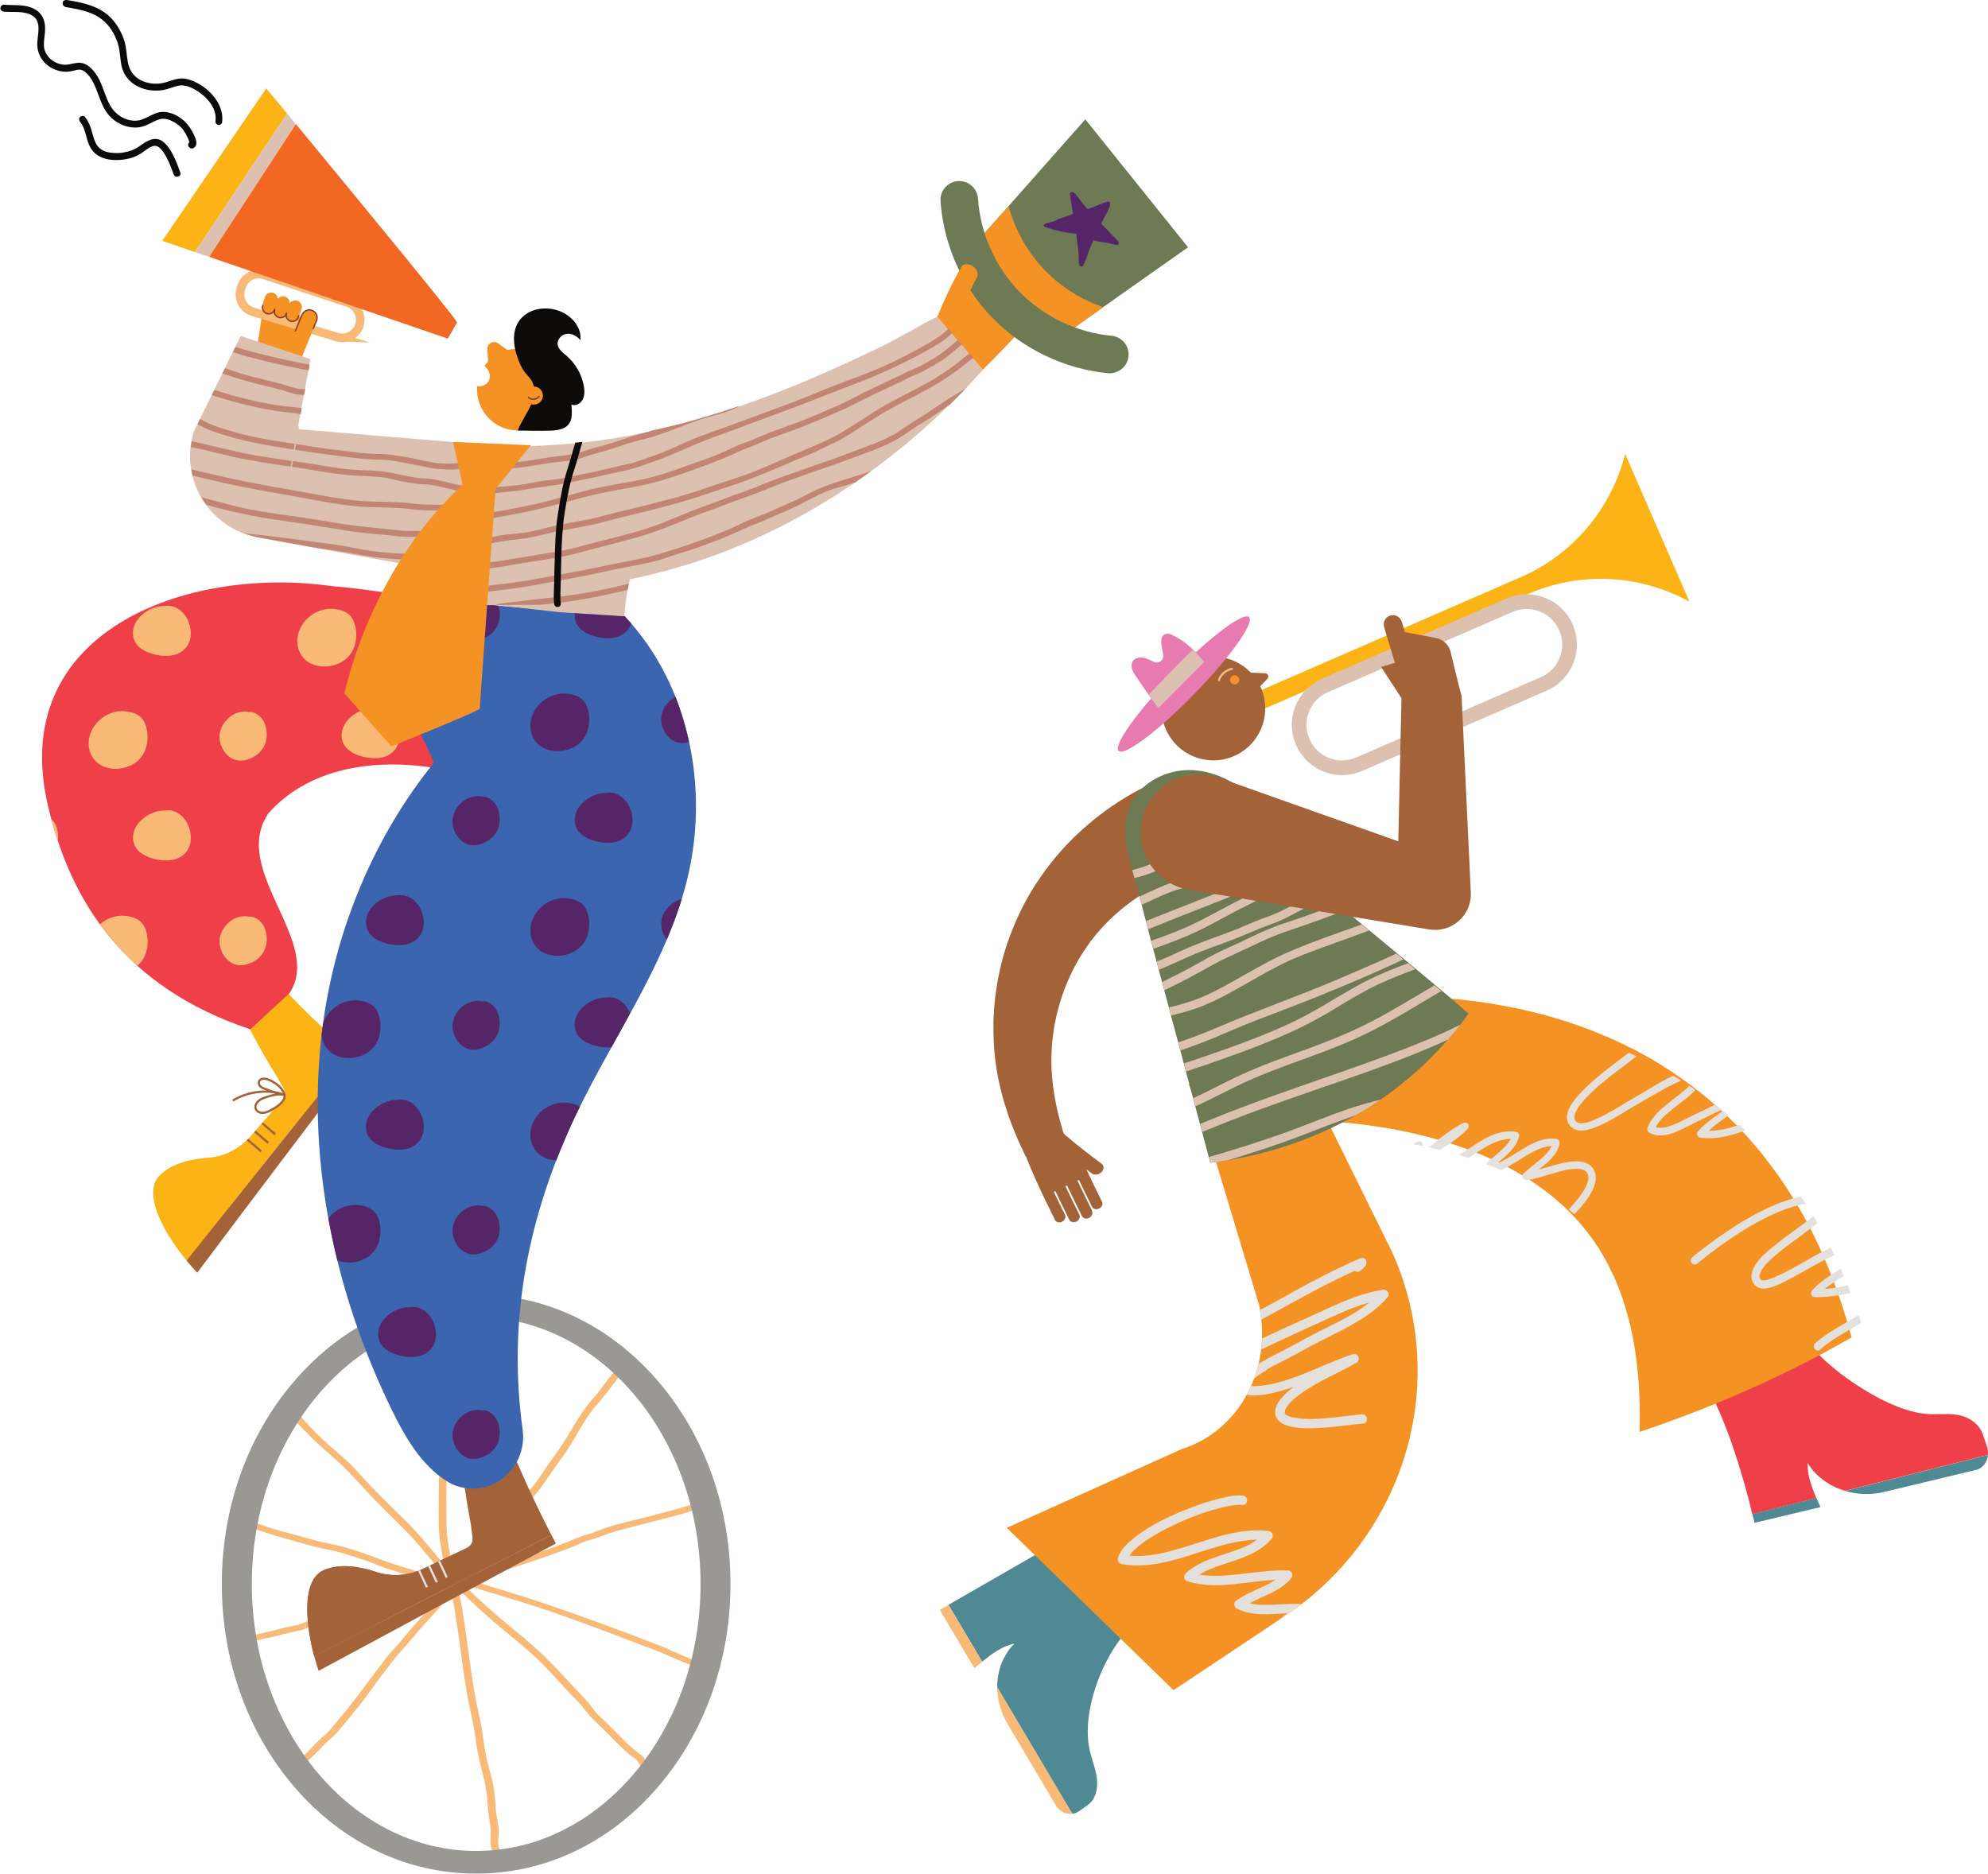
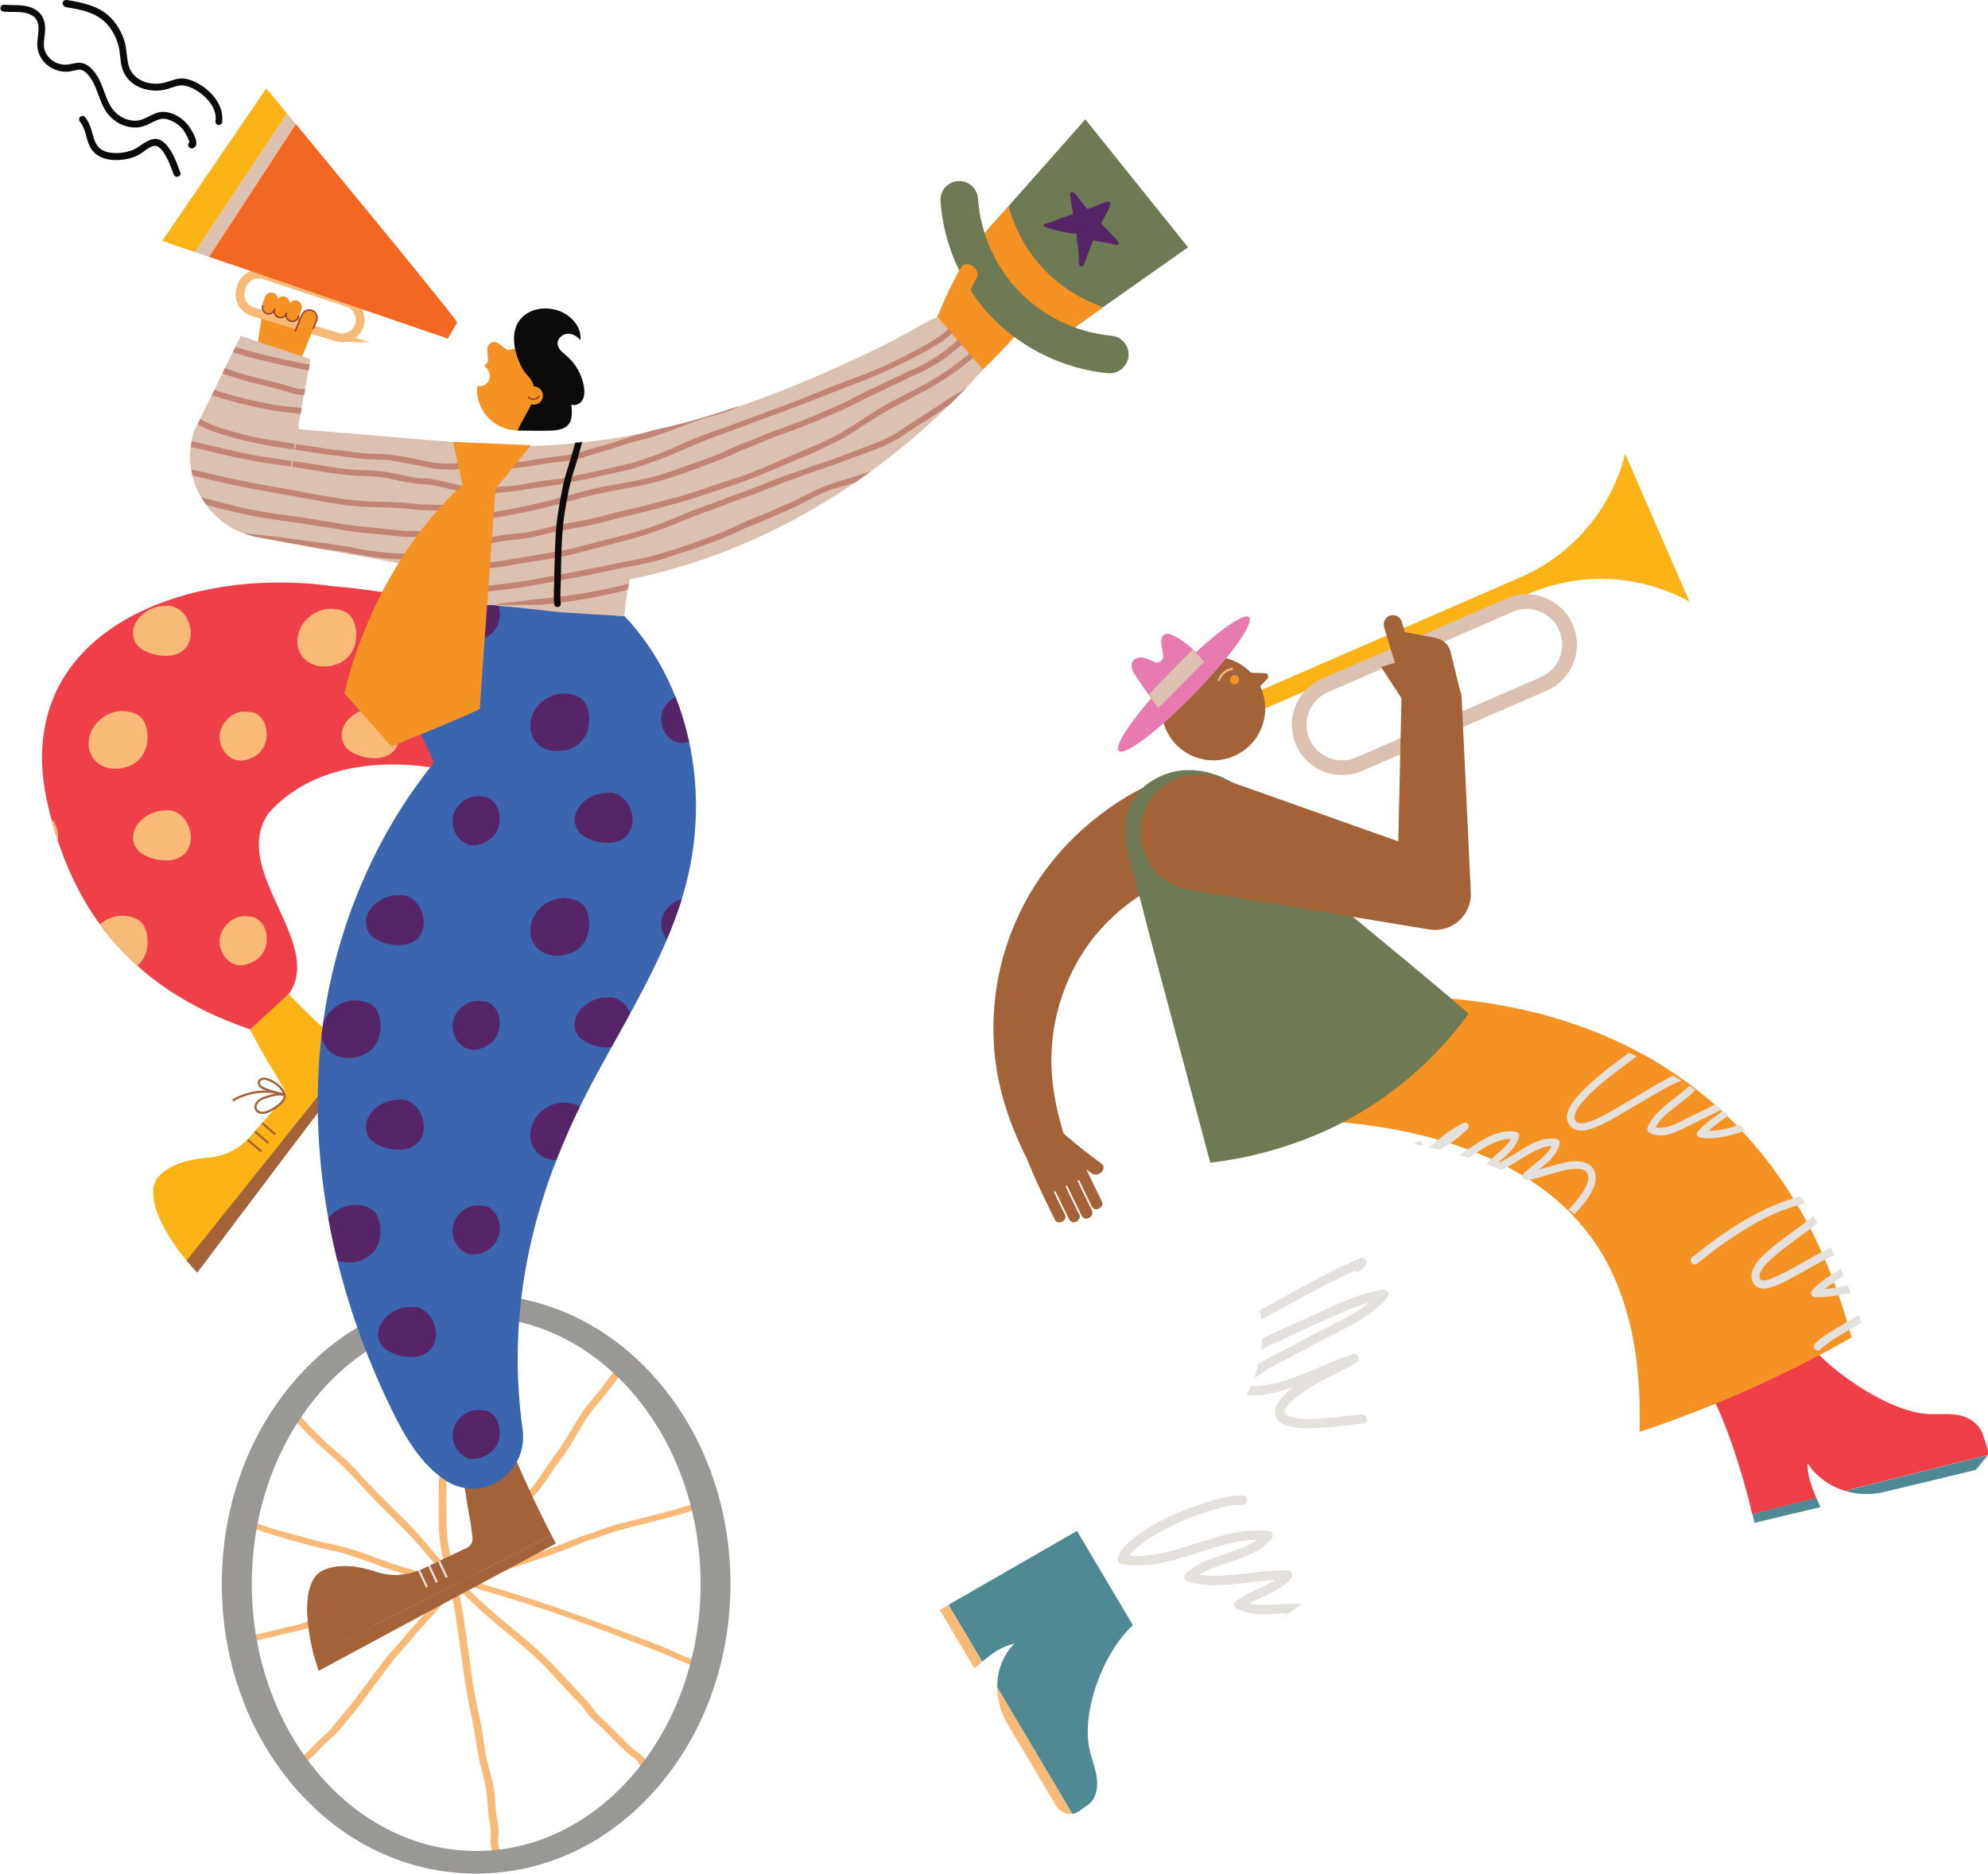
<svg xmlns="http://www.w3.org/2000/svg" id="Layer_2" viewBox="0 0 208.03 196.09">
  <defs>
    <style>.cls-1{fill:#6e7a54;}.cls-2{fill:#f26822;}.cls-3,.cls-4,.cls-5,.cls-6,.cls-7,.cls-8,.cls-9{fill:none;}.cls-3,.cls-6{stroke-width:.14px;}.cls-3,.cls-6,.cls-8{stroke-linecap:round;stroke-linejoin:round;}.cls-3,.cls-9{stroke:#ddc1b0;}.cls-10{fill:#a46239;}.cls-11{fill:#f59224;}.cls-4{stroke-width:.91px;}.cls-4,.cls-5,.cls-9{stroke-miterlimit:10;}.cls-4,.cls-8{stroke:#f9ba78;}.cls-12{fill:#e77bb0;}.cls-13{clip-path:url(#clippath-1);}.cls-14{fill:#999895;}.cls-15{fill:#ef4049;}.cls-5{stroke:#a46239;stroke-width:.23px;}.cls-16{fill:#0d0b09;}.cls-17{fill:#f9ba78;}.cls-18{fill:#fcb316;}.cls-19{fill:#c28573;}.cls-20{clip-path:url(#clippath);}.cls-6{stroke:#8d392a;}.cls-21{fill:#562568;}.cls-22{fill:#3c65b0;}.cls-8{stroke-width:.22px;}.cls-23{fill:#e4e0db;}.cls-24{fill:#ddc1b0;}.cls-9{stroke-width:1.54px;}.cls-25{fill:#4f8a94;}</style>
    <clipPath id="clippath">
-       <path class="cls-7" d="M126.66,121.69c4.1-.49,11.91-2.02,19.39-7.75,3.43-2.63,5.9-5.46,7.62-7.82-7.23-6.07-14.46-12.13-21.69-18.2l-14.35-.04,9.04,33.81Z" />
-     </clipPath>
+       </clipPath>
    <clipPath id="clippath-1">
      <path class="cls-7" d="M140.89,106.08c-3.15,.3-6.24,.77-9.34,1.45l-1.46,.32-.74,.16-.83,.19,.78,3.2-4.91,2.11c.85,1.96,1.6,3.97,2.21,6.02l5.16,17.15c.05,.21,.03,.32,.09,.59,.05,.23,.07,.47,.1,.7,.06,.46,.08,.93,.1,1.39,.02,.92-.06,1.82-.22,2.69-.32,1.75-.97,3.37-1.87,4.76-.9,1.4-2.04,2.55-3.29,3.4-.63,.43-1.28,.79-1.96,1.07-.17,.07-.35,.13-.51,.2l-.52,.18-2.02,.91-16.33,7.35,17.45,16.99,7.14-4.77,3.57-2.38,.97-.65c.4-.27,.8-.53,1.18-.82,.77-.57,1.52-1.17,2.24-1.8,2.87-2.54,5.25-5.59,6.98-8.94,1.74-3.35,2.85-6.98,3.27-10.67,.42-3.69,.15-7.44-.77-10.99-.12-.44-.23-.89-.38-1.32-.13-.44-.27-.87-.43-1.3-.15-.43-.31-.85-.49-1.27l-.28-.66c-.04-.12-.1-.23-.16-.35l-.14-.29-1.9-3.85-3.97-8.05c4.65,.22,9.21,.92,13.36,2.17,1.24,.36,2.43,.79,3.59,1.26,.58,.23,1.14,.48,1.69,.73,.54,.27,1.09,.52,1.61,.81,1.05,.56,2.04,1.16,2.96,1.82,.92,.65,1.79,1.33,2.58,2.07l.3,.27,.28,.28c.19,.19,.38,.37,.56,.56l.53,.58c.18,.19,.33,.4,.5,.6,.34,.39,.63,.82,.95,1.22l.43,.63,.21,.31,.2,.33c.55,.85,.99,1.77,1.43,2.68l.3,.71,.15,.35,.13,.37,.27,.72c.08,.25,.16,.5,.24,.75,1.28,3.97,1.72,8.53,1.59,13.35,1.9-.64,3.78-1.31,5.66-2.04,.94-.36,1.88-.74,2.82-1.13,.94-.39,1.85-.78,2.78-1.19,1.85-.82,3.69-1.69,5.52-2.61,1.81-.92,3.61-1.89,5.4-2.92-.87-3.28-2.01-6.54-3.49-9.72-1.48-3.17-3.34-6.24-5.55-9.06l-.41-.53-.43-.51-.88-1.02c-.3-.33-.61-.66-.92-.99l-.46-.49c-.15-.16-.32-.31-.48-.47l-.97-.93c-.33-.3-.67-.6-1.01-.89l-.51-.44-.52-.42c-.35-.28-.7-.56-1.05-.83-1.43-1.07-2.91-2.06-4.44-2.93-.38-.23-.77-.42-1.15-.64-.39-.21-.77-.42-1.17-.6l-1.18-.57-1.19-.52c-3.18-1.36-6.44-2.32-9.7-2.98-3.26-.66-6.51-1-9.73-1.13-.85-.03-1.7-.04-2.54-.04-2.35,0-4.69,.12-7,.33" />
    </clipPath>
  </defs>
  <g id="Layer_1-2">
    <g>
      <path class="cls-10" d="M114.27,126.75c.12,.24-.01,.56-.3,.71-.29,.15-.62,.07-.75-.18-.52-1.06-1.04-2.11-1.54-3.16-.02-.04-.07-.05-.11-.03h0s-.07,.07-.05,.11c.46,.98,.94,1.95,1.43,2.93,.12,.24-.01,.56-.3,.71-.29,.15-.62,.07-.75-.18-.49-.98-.97-1.96-1.44-2.95-.02-.04-.07-.05-.11-.03h0s-.07,.07-.05,.11c.38,.79,.76,1.58,1.15,2.36,.12,.25-.01,.56-.3,.71-.29,.15-.63,.07-.75-.18-1.41-2.83-2.81-5.74-3.85-8.87,1.12-.57,2.24-1.11,3.37-1.65,.85,.95,1.75,1.85,2.67,2.71,.79,1.95,1.74,3.91,2.73,5.91,.12,.24-.01,.56-.3,.7-.29,.15-.62,.07-.75-.18-.46-.93-.91-1.85-1.34-2.76-.02-.04-.07-.05-.11-.03-.04,.02-.07,.07-.05,.1,.49,1.04,1.01,2.09,1.53,3.14" />
      <path class="cls-10" d="M115.26,122.68c.28-.28,.29-.67,.02-.88-1.26-.94-2.49-1.88-3.68-2.9-.39,.3-.76,.61-1.12,.93,1.22,1.05,2.48,2.02,3.76,2.98,.28,.21,.74,.15,1.02-.14" />
      <path class="cls-10" d="M115.02,122.48c.19-.19,.2-.45,.01-.59h-.01s-.7,.67-.7,.67h.01c.18,.15,.49,.11,.69-.08" />
      <path class="cls-10" d="M115.11,125.77c.08,.17-.01,.39-.21,.49-.2,.1-.44,.05-.52-.12l.74-.37Z" />
      <path class="cls-10" d="M114.08,126.8c.08,.17-.01,.39-.21,.49-.2,.1-.44,.05-.52-.12l.74-.37Z" />
      <path class="cls-10" d="M112.77,127.14c.09,.17,0,.39-.21,.49s-.44,.05-.52-.12l.74-.37Z" />
      <path class="cls-10" d="M111.25,127.19c.08,.17-.01,.39-.21,.49-.2,.1-.44,.04-.52-.13l.74-.37Z" />
      <path class="cls-10" d="M123.73,80.71c-2.11,.7-4.1,1.63-5.96,2.75-1.85,1.12-3.56,2.44-5.11,3.91-1.55,1.47-2.91,3.11-4.08,4.87-1.18,1.76-2.12,3.65-2.85,5.59-.74,1.94-1.23,3.94-1.51,5.96-.15,1.01-.22,2.02-.26,3.03-.01,1.01,0,2.02,.08,3.02,.07,1,.23,2,.41,2.98,.2,.98,.44,1.94,.73,2.87,.57,1.87,1.32,3.63,2.14,5.32l4.25-1.52c-1.07-3.24-1.7-6.46-1.52-9.55,.15-3.11,1.02-6.16,2.44-8.84,.72-1.33,1.56-2.58,2.54-3.69,.98-1.11,2.08-2.12,3.26-2.99,1.2-.87,2.47-1.6,3.8-2.19,1.33-.58,2.71-1,4.09-1.27-.85-3.4-1.67-6.82-2.46-10.24" />
      <path class="cls-18" d="M159.1,60.42l-28.33,12.33,.77,1.76,28.33-12.33c5.67-2.47,11.89-1.98,16.92,.79l-6.73-15.47c-1.4,5.57-5.28,10.45-10.95,12.92" />
      <path class="cls-9" d="M161.54,71.58l-19.31,8.4c-2.28,.99-4.92-.05-5.91-2.33-.99-2.27,.05-4.92,2.33-5.91l19.31-8.4c2.27-.99,4.92,.05,5.91,2.33,.99,2.28-.05,4.92-2.33,5.91Z" />
      <path class="cls-17" d="M110.5,188.97l-5.07-8.55c-.71-1.19-1.07-2.54-1.08-3.86l7.87,13.27c-.65,.09-1.35-.22-1.72-.86" />
      <path class="cls-25" d="M112.7,160.23l5.85,9.86c-3.05,2.78-5.56,9.16-4.46,13.34,.25,.96,.63,1.91,.71,2.9,.08,.99-.2,2.07-.99,2.59-.21,.14-.53,.38-.9,.64-.21,.15-.45,.24-.69,.27l-7.87-13.27c0-1.19,.29-2.37,.91-3.4,.26-.43,.56-.82,.89-1.14-1.29,.26-2.35,1.05-3.37,1.89l-3.53-5.95,13.45-7.74Z" />
      <path class="cls-17" d="M102.78,173.91c-.27,.23-.54,.45-.82,.68l-3.62-6.1,.91-.52,3.53,5.95Z" />
-       <path class="cls-11" d="M126.61,119.52c-.62-2.05-1.36-4.06-2.21-6.02l10.49-4.5c.35,.82,.73,1.63,1.12,2.43l7.59,15.4,1.9,3.85,.14,.29c.05,.12,.11,.23,.16,.35l.28,.67c.18,.42,.34,.84,.49,1.27,.16,.43,.3,.86,.43,1.3,.14,.43,.26,.88,.38,1.32,.92,3.55,1.19,7.29,.77,10.99-.42,3.69-1.53,7.33-3.27,10.67-1.74,3.35-4.11,6.4-6.98,8.94-.72,.64-1.46,1.24-2.24,1.8-.38,.29-.78,.55-1.18,.82l-.97,.65-3.57,2.38-7.14,4.76-17.45-16.99,16.33-7.35,2.02-.91,.52-.18c.17-.07,.34-.13,.51-.2,.67-.29,1.33-.64,1.96-1.07,1.25-.86,2.4-2.01,3.29-3.4,.89-1.4,1.55-3.02,1.87-4.76,.16-.87,.24-1.78,.22-2.69-.01-.46-.04-.92-.1-1.39-.04-.23-.05-.47-.1-.7-.06-.27-.04-.38-.09-.59l-5.16-17.15Z" />
-       <path class="cls-25" d="M206.76,153.84l-9.66,2.32c-1.35,.32-2.75,.26-4.03-.12l14.96-3.77c-.07,.76-.55,1.41-1.27,1.58" />
+       <path class="cls-25" d="M206.76,153.84l-9.66,2.32c-1.35,.32-2.75,.26-4.03-.12l14.96-3.77" />
      <path class="cls-15" d="M179,145.72l10.23-5.17c1.34,1.67,3.44,3.43,5.8,4.87,.58,.36,1.18,.7,1.78,1.01,.3,.15,.61,.3,.91,.43,.3,.14,.6,.26,.9,.38,1.19,.46,2.38,.75,3.48,.77,1.01,.01,2.04-.1,3.03,.13,.99,.23,2.01,.92,2.37,2.01,.1,.28,.25,.73,.42,1.24,.1,.29,.12,.59,.1,.87l-14.96,3.77c-.57-.17-1.12-.41-1.63-.71-.25-.15-.49-.32-.73-.5-.24-.18-.46-.38-.67-.58-.35-.36-.65-.73-.87-1.12-.04,.64,.07,1.26,.25,1.86,.17,.61,.4,1.21,.66,1.81l-6.71,1.69c-.52-2.29-1.17-4.49-1.88-6.63-.71-2.15-1.55-4.19-2.49-6.12" />
      <path class="cls-25" d="M190.08,156.78c.14,.32,.28,.64,.42,.95l-6.9,1.65-.22-.92,6.71-1.69Z" />
      <path class="cls-11" d="M135.04,117.22c-1,0-2,.04-2.98,.14-.49,.05-.98,.11-1.45,.19-.24,.04-.47,.08-.7,.13l-.33,.07-.25,.06-2.72-11.08,.83-.19,.74-.17,1.46-.32c3.1-.68,6.19-1.15,9.34-1.45,3.14-.29,6.32-.4,9.54-.29,3.22,.12,6.47,.47,9.73,1.13,3.26,.65,6.52,1.62,9.7,2.98l1.19,.52,1.18,.57c.39,.19,.78,.39,1.17,.6,.38,.21,.77,.41,1.15,.63,1.53,.88,3,1.87,4.43,2.93,.35,.27,.7,.55,1.05,.83l.52,.42,.51,.44c.34,.3,.68,.59,1.01,.89l.97,.93c.16,.16,.32,.31,.48,.47l.46,.49c.31,.33,.62,.65,.92,.99l.87,1.02,.44,.51,.41,.53c2.21,2.82,4.08,5.89,5.55,9.06,1.48,3.17,2.62,6.44,3.49,9.72-1.79,1.03-3.58,2-5.4,2.92-1.83,.92-3.67,1.79-5.52,2.61-.93,.41-1.85,.81-2.78,1.19-.94,.39-1.88,.76-2.82,1.13-1.88,.73-3.76,1.4-5.66,2.04,.13-4.82-.31-9.38-1.59-13.35-.08-.25-.15-.5-.24-.75l-.27-.72-.13-.37-.15-.35-.3-.71c-.44-.91-.88-1.84-1.43-2.69l-.2-.33-.21-.31-.43-.63c-.31-.4-.6-.83-.95-1.22-.17-.19-.32-.41-.5-.6l-.53-.58c-.18-.19-.37-.37-.56-.56l-.28-.28-.3-.27c-.78-.74-1.65-1.42-2.58-2.07-.92-.66-1.92-1.25-2.96-1.82-.52-.29-1.07-.54-1.61-.81-.56-.25-1.11-.51-1.69-.73-1.15-.46-2.35-.89-3.59-1.26-4.95-1.49-10.46-2.2-16.03-2.25" />
      <path class="cls-1" d="M118.31,90.46c.78,2.62,1.41,5.27,2.11,7.91l6.23,23.32c4.1-.49,11.91-2.02,19.39-7.75,3.43-2.63,5.9-5.46,7.62-7.82,.11-.15-13.23-11.1-14.45-12.12-2.06-1.73-4.45-3.32-6.38-5.15-1.85-1.74-.88-4.75-3-6.36-2.12-1.61-5.85-2.93-9.32-.75-1.8,1.13-3.75,3.53-2.21,8.71" />
      <g class="cls-20">
        <path class="cls-24" d="M145.32,87.63c-1.27-.21-2.52,.21-3.69,.67-1.31,.52-2.61,1.02-3.96,1.45-1.38,.45-2.77,.86-4.15,1.32-1.4,.47-2.76,1.02-4.12,1.57-2.76,1.12-5.54,2.18-8.31,3.29-1.02,.41-2.05,.8-3.04,1.28-.74,.36-1.46,.74-2.2,1.09-.92,.44-1.85,.87-2.83,1.17-.38,.12-.84,.24-1.19,.27-.18,.02-.37,.02-.55,.01-.02,0-.04,0-.05,0,0,0-.1-.02-.11-.02-.04,0-.22-.08-.14-.04-.21-.1-.47-.06-.6,.15-.11,.19-.06,.5,.15,.6,.66,.3,1.4,.21,2.09,.05,.88-.21,1.73-.56,2.56-.92,1.53-.67,2.99-1.51,4.54-2.14,2.79-1.15,5.6-2.23,8.41-3.34,1.38-.55,2.76-1.15,4.15-1.66,1.36-.5,2.75-.93,4.14-1.36,1.57-.49,3.14-.99,4.66-1.6,.65-.26,1.3-.54,1.98-.74,.3-.09,.61-.17,.92-.22-1.34,.92-3,1.37-4.55,1.78-1,.27-2.01,.51-2.99,.84-1.18,.39-2.31,.93-3.43,1.45-1.27,.59-2.53,1.21-3.78,1.85-1.26,.65-2.49,1.34-3.75,1.98-2.43,1.23-5.04,2.04-7.59,2.96-1.08,.39-2.16,.76-3.21,1.23-.99,.46-2,1.03-2.65,1.93-.14,.19-.04,.49,.15,.6,.22,.13,.46,.04,.6-.16,.54-.74,1.45-1.21,2.26-1.58,.87-.4,1.78-.71,2.68-1.04,2.56-.93,5.17-1.74,7.63-2.91,1.26-.6,2.46-1.29,3.7-1.94,1.23-.64,2.47-1.26,3.72-1.85,1.15-.54,2.31-1.11,3.51-1.54,.96-.35,1.96-.6,2.94-.86,2.2-.58,4.61-1.2,6.27-2.87,.21-.21,.15-.68-.19-.73" />
        <path class="cls-24" d="M149.59,94.18c-1.24,1.25-3.15,1.44-4.78,1.83-1,.23-1.94,.6-2.9,.95-1.12,.4-2.23,.79-3.34,1.2-2.16,.79-4.28,1.63-6.3,2.73-1.94,1.05-3.82,2.22-5.82,3.17-1.16,.55-2.38,.94-3.63,1.25-.61,.15-1.22,.28-1.84,.41-.65,.14-1.29,.34-1.95,.32-.56-.02-.56,.86,0,.87,.59,.02,1.17-.12,1.74-.25,.58-.13,1.16-.25,1.74-.38,1.14-.26,2.27-.57,3.36-1.01,2.09-.85,4.02-2.04,5.98-3.14,.98-.55,1.98-1.09,3-1.56,1.06-.49,2.16-.9,3.25-1.3,1.13-.42,2.26-.82,3.39-1.23,1.02-.37,2.04-.79,3.1-1.07,1.93-.51,4.13-.67,5.62-2.16,.4-.4-.22-1.02-.62-.62" />
        <path class="cls-24" d="M119.94,102.11c.69-.44,1.5-.67,2.25-1,.76-.33,1.5-.69,2.26-1.02,1.57-.69,3.21-1.22,4.82-1.85,.79-.31,1.56-.65,2.34-.98,.75-.31,1.52-.55,2.26-.87,.79-.34,1.54-.76,2.29-1.15,.72-.37,1.47-.71,2.19-1.1,.78-.42,1.54-.86,2.39-1.14,.89-.29,1.81-.45,2.69-.75,.53-.18,.3-1.02-.23-.84-.79,.26-1.61,.42-2.4,.66-.78,.23-1.51,.57-2.23,.96-1.48,.8-2.99,1.55-4.49,2.31-.71,.36-1.47,.61-2.22,.89-.81,.31-1.6,.68-2.41,1-1.61,.64-3.26,1.18-4.85,1.85-.86,.36-1.7,.76-2.54,1.14-.84,.37-1.76,.63-2.53,1.13-.47,.3-.04,1.06,.44,.76" />
        <path class="cls-24" d="M116.96,92.29c.47-.1,.94-.2,1.41-.31,.91-.21,1.8-.47,2.65-.85,1.55-.69,2.99-1.69,4.69-1.98,.23-.04,.36-.32,.31-.54-.07-.24-.3-.35-.54-.31-1.68,.29-3.13,1.24-4.65,1.96-.8,.37-1.63,.63-2.49,.83-.47,.11-.94,.21-1.41,.31-.44,.1-.89,.23-1.34,.21-.56-.02-.56,.85,0,.87,.47,.02,.92-.1,1.38-.2" />
        <path class="cls-24" d="M128.4,91.24c-.85,.31-1.74,.34-2.62,.45-.9,.11-1.79,.27-2.66,.53-1.78,.52-3.41,1.46-5.12,2.16-.77,.31-1.66,.48-2.29,1.06-.41,.38,.2,1,.62,.62,.49-.45,1.25-.57,1.86-.82,.85-.34,1.68-.73,2.51-1.11,.81-.37,1.62-.75,2.47-1.01,.84-.26,1.71-.43,2.58-.55,.97-.13,1.97-.15,2.9-.49,.52-.19,.3-1.04-.23-.84" />
        <path class="cls-24" d="M145.97,93.17c-.06-.21-.32-.39-.54-.31-.86,.34-1.76,.58-2.65,.83-.9,.25-1.78,.56-2.66,.89-1.78,.67-3.56,1.35-5.38,1.93-.88,.28-1.75,.61-2.6,.99-.84,.37-1.66,.79-2.5,1.18-.83,.38-1.67,.75-2.48,1.16-.84,.42-1.63,.91-2.46,1.36-1.88,1.02-3.81,1.93-5.74,2.84-.51,.24-.07,1,.44,.76,1.69-.8,3.39-1.6,5.05-2.47,.84-.44,1.65-.91,2.48-1.37,.79-.44,1.6-.81,2.42-1.18,1.67-.76,3.3-1.62,5.04-2.22,1.78-.61,3.56-1.22,5.32-1.88,.98-.37,1.95-.74,2.96-1.03,1-.29,2.02-.54,2.99-.93,.22-.09,.37-.29,.31-.54" />
        <path class="cls-24" d="M130.08,107.33c1.04-.42,2.09-.83,3.14-1.22,4.24-1.61,8.44-3.31,12.57-5.2,2.21-1.01,4.32-2.33,6.66-3.02,.54-.16,.31-1-.23-.84-2.07,.6-3.93,1.72-5.87,2.64-2.05,.97-4.14,1.85-6.23,2.75-4.16,1.78-8.45,3.26-12.6,5.04-2.35,1.01-4.76,1.86-7.22,2.55-.54,.15-.31,1,.23,.84,2.18-.62,4.32-1.35,6.41-2.21,1.05-.43,2.09-.9,3.14-1.33" />
        <path class="cls-24" d="M153.04,112.13c-.95,.37-1.86,.83-2.79,1.23-.95,.41-1.93,.7-2.93,.97-2.07,.57-4.17,1.03-6.2,1.72-2.01,.69-3.97,1.5-5.96,2.24-2.03,.75-4.09,1.42-6.16,2.06-1.15,.35-2.3,.69-3.45,1.02-.6,.17-1.21,.34-1.81,.5-.29,.08-.59,.15-.88,.23-.2,.05-.42,.18-.62,.1-.22-.09-.48,.1-.54,.3-.07,.25,.08,.45,.3,.54,.43,.18,.92-.05,1.34-.16,.54-.14,1.07-.28,1.61-.42,1.06-.29,2.11-.6,3.16-.92,2.11-.63,4.21-1.29,6.28-2.03,2.03-.72,4.01-1.55,6.04-2.28,1.02-.37,2.05-.71,3.09-1,1.05-.29,2.11-.54,3.16-.81,1.15-.3,2.31-.59,3.41-1.04,1.07-.44,2.1-.97,3.18-1.4,.22-.09,.37-.29,.31-.54-.06-.21-.32-.39-.54-.31" />
        <path class="cls-24" d="M153.32,101.41c-1.12,.53-2.21,1.12-3.28,1.75-2.12,1.24-4.21,2.54-6.38,3.68-2.18,1.14-4.45,2.05-6.75,2.9-2.32,.85-4.65,1.66-6.89,2.68-2.49,1.13-4.85,2.54-7.43,3.45-.53,.19-.3,1.03,.23,.84,2.31-.81,4.45-2,6.64-3.06,2.22-1.08,4.54-1.93,6.86-2.77,2.31-.84,4.62-1.7,6.83-2.79,2.18-1.08,4.27-2.35,6.37-3.6,1.18-.7,2.36-1.4,3.6-2.01,.63-.31,1.27-.59,1.91-.88,.62-.28,1.22-.6,1.88-.78,.54-.14,.32-.99-.23-.84-.58,.16-1.13,.42-1.68,.67-.55,.26-1.12,.5-1.67,.76" />
        <path class="cls-24" d="M124.26,112.09c1.23-.4,2.45-.83,3.67-1.26,2.27-.8,4.53-1.64,6.72-2.62,1.08-.48,2.14-1,3.18-1.57,1.08-.59,2.13-1.25,3.19-1.88,1.06-.63,2.13-1.24,3.24-1.76,1.12-.52,2.27-.97,3.43-1.41,1.18-.46,2.32-1.01,3.48-1.51,1.15-.49,2.38-.91,3.65-.87,.56,.01,.57-.86,0-.88-2.3-.06-4.37,1.15-6.41,2.04-1.1,.48-2.25,.87-3.36,1.34-1.15,.48-2.26,1.03-3.35,1.64-2.12,1.2-4.15,2.53-6.35,3.58-2.15,1.03-4.38,1.89-6.62,2.7-1.32,.47-2.65,.94-3.98,1.38-.65,.22-1.31,.41-1.95,.66-.53,.2-1.09,.46-1.67,.41-.56-.05-.56,.83,0,.88,.53,.05,1.04-.12,1.53-.3,.53-.2,1.07-.38,1.61-.56" />
        <path class="cls-24" d="M160.12,103.45c-.13-.22-.38-.26-.6-.16-.58,.26-1.09,.65-1.6,1.03-.52,.38-1.06,.72-1.61,1.04-1.16,.69-2.36,1.32-3.57,1.92-2.4,1.19-4.89,2.19-7.41,3.12-5.17,1.93-10.42,3.61-15.58,5.57-1.43,.54-2.85,1.13-4.27,1.7-.7,.28-1.4,.53-2.1,.8-.2,.08-.39,.17-.59,.24-.1,.04-.2,.07-.3,.09-.05,0-.08,0-.08,.01-.14-.12-.33-.17-.51-.07-.18,.11-.3,.41-.16,.6,.31,.41,.77,.38,1.22,.23,.47-.16,.91-.35,1.38-.53,1.33-.5,2.64-1.06,3.96-1.58,2.65-1.06,5.34-2,8.03-2.94,5.29-1.85,10.65-3.58,15.73-5.96,1.41-.66,2.8-1.37,4.15-2.14,.65-.37,1.3-.76,1.91-1.19,.6-.42,1.16-.89,1.83-1.19,.21-.1,.27-.41,.16-.6" />
      </g>
      <path class="cls-10" d="M130.01,70.37l2.38,.09c.29,.01,.44,.37,.23,.58l-1.12,1.17-1.49-1.84Z" />
      <path class="cls-10" d="M127.48,81.37l23.54,8.35-4.82,3.78,.45-20.25c.04-1.74,1.48-3.12,3.23-3.09,1.67,.04,3,1.37,3.08,3.01l.95,20.24c.1,2.06-1.5,3.81-3.56,3.91-.26,.01-.52,0-.76-.04l-.5-.08-24.64-4.07c-3.32-.55-5.56-3.68-5.01-7,.55-3.32,3.68-5.56,7-5.01,.35,.06,.72,.16,1.04,.27" />
      <path class="cls-10" d="M152.95,72.96l-5.46,1.39-2.6-8.6,5.37,1.02c.72,.14,1.3,.66,1.51,1.36l1.18,4.83Z" />
      <path class="cls-10" d="M147.39,70.71h0c-.51,.15-1.04-.13-1.2-.64l-1.35-4.45c-.15-.51,.13-1.04,.64-1.2,.51-.15,1.04,.13,1.2,.64l1.35,4.45c.15,.51-.13,1.04-.64,1.2" />
      <polygon class="cls-10" points="147.49 74.35 144.52 69.8 146.9 69.08 147.49 74.35" />
      <path class="cls-23" d="M134.43,147.87s0-.05,0,0" />
      <g class="cls-13">
        <path class="cls-23" d="M191.81,115.63c-1.83-.57-3.72-.18-5.49,.43-1.82,.63-3.55,1.51-5.42,2-.69,.18-1.39,.3-2.1,.29,1.38-1.31,3.18-2.12,4.44-3.58,.28-.32-.13-.7-.46-.59-1.56,.51-3.01,1.29-4.47,2-.61,.3-1.22,.57-1.82,.88-.57,.3-1.15,.6-1.77,.8-.48,.16-.98,.24-1.46,.11,.41-.82,1.18-1.43,1.88-1.99,.87-.69,1.82-1.33,2.52-2.19,.35-.43,.61-.93,.68-1.49,.03-.27-.19-.44-.44-.43-2.45,.09-4.55,1.69-6.6,2.85-1.4,.79-2.74,1.71-4.21,2.37-.34,.15-.71,.3-1.06,.39-.16,.04-.32,.07-.49,.08-.02,0-.05,0-.07,0-.01,0-.07,0-.07,0-.04,0-.07,0-.11-.01-.01,0-.07-.02-.09-.02-.05-.02-.1-.03-.14-.06,0,0,0,0-.02-.01-.03-.02-.06-.05-.09-.07-.08-.06-.12-.13-.17-.22,0,0-.01-.04-.02-.05,0-.02,0-.04-.01-.07,0-.02,0-.04,0-.07v-.06c0-.06,.01-.12,.02-.17,0,0,.01-.04,.01-.06,.01-.04,.03-.08,.04-.13,.24-.66,.76-1.24,1.26-1.77,.5-.53,1.05-1.02,1.61-1.49,.92-.77,1.89-1.48,2.85-2.2,.31-.23,.62-.47,.92-.71,.22-.18,.41-.32,.67-.44,.21-.1,.47-.19,.5-.46,.05-.36-.3-.47-.58-.47-.2,0-.39,.11-.43,.32-.02,0-.03,.01-.05,.02-.27,.14-.49,.34-.73,.53-.57,.44-1.15,.86-1.72,1.29-.73,.54-1.43,1.09-2.11,1.68-.6,.52-1.19,1.06-1.73,1.65-.49,.54-1,1.16-1.22,1.86-.21,.67-.06,1.36,.57,1.74,.63,.39,1.43,.19,2.08-.04,.85-.29,1.64-.73,2.42-1.18,.36-.21,.72-.43,1.08-.65,.28-.17,.53-.33,.77-.46,1.09-.61,2.15-1.26,3.25-1.86,1.01-.55,2.08-1.06,3.23-1.23-.09,.21-.22,.42-.38,.61-.32,.4-.7,.73-1.1,1.05-.89,.72-1.84,1.37-2.63,2.21-.4,.43-.76,.92-.95,1.48-.07,.22,.02,.4,.21,.51,1.19,.67,2.64,.02,3.74-.54,1.35-.68,2.71-1.34,4.07-2,.22-.11,.44-.21,.66-.31-1.17,.88-2.46,1.62-3.43,2.74-.2,.23-.01,.58,.26,.62,1.83,.28,3.67-.33,5.35-.98,1.75-.68,3.48-1.51,5.34-1.84,.97-.17,1.97-.19,2.91,.11,.47,.15,.77-.57,.3-.72" />
        <path class="cls-23" d="M198.97,133.48c-1.54,.1-3.05,.48-4.55,.82-1.14,.26-2.3,.52-3.47,.6,1.6-1.33,3.87-2.07,4.46-4.24,.04-.17,.03-.39-.14-.5-.61-.39-1.35-.35-2.03-.18-.88,.22-1.72,.61-2.53,1.02-1.71,.87-3.32,1.97-5.1,2.7-.17,.07-.33,.13-.5,.19,0,0-.06,.02-.08,.03-.02,0-.06,.02-.07,.02-.07,.02-.14,.03-.21,.05-.07,.01-.13,.02-.2,.02-.03,0-.04,0-.05,0,0,0-.02,0-.04,0-.04,0-.14-.03-.12-.02-.02,0-.04-.02-.06-.02t0,0s0,0,0,0c-.02-.03-.05-.06-.07-.09,0,0-.05-.11-.07-.14,0,0,0,0,0,0,0-.03-.01-.06-.02-.09,0-.03,0-.05,0-.08,0,0,0,0,0,0,0-.07,.02-.14,.03-.21h0s0-.01,0-.02c0-.03,.02-.06,.03-.09,.03-.07,.06-.15,.1-.22,0-.01,.01-.03,.02-.04,.02-.03,.04-.06,.05-.09,.05-.08,.1-.15,.16-.23,.11-.15,.24-.3,.36-.43,.25-.27,.58-.57,.89-.84,.77-.66,1.59-1.26,2.41-1.86,.79-.58,1.59-1.16,2.34-1.79,.56-.47,1.16-1,1.49-1.67,.07-.14,.11-.28,.14-.43,.05-.24-.16-.42-.37-.47-2.03-.49-4.2,.15-6.06,.93-2.14,.9-4.13,2.14-6.02,3.48-.9,.64-1.77,1.31-2.62,2-.42,.34,.1,1.01,.52,.66,1.57-1.28,3.21-2.48,4.94-3.54,1.86-1.14,3.89-2.19,6.04-2.66,.84-.18,1.71-.26,2.56-.15,0,0,0,0,0,0-.05,.07-.1,.14-.15,.2-.1,.12-.25,.29-.33,.37-.09,.1-.28,.27-.41,.39-.72,.64-1.51,1.22-2.29,1.79-.84,.62-1.69,1.23-2.49,1.89-.65,.54-1.33,1.12-1.78,1.84-.35,.56-.58,1.25-.23,1.87,.33,.59,.94,.7,1.57,.56,.78-.18,1.52-.55,2.22-.93,.91-.48,1.79-.99,2.69-1.49,.86-.47,1.74-.94,2.66-1.3,.4-.16,.69-.26,1.09-.33,.16-.03,.33-.05,.5-.06,.02,0,.13,0,.16,0,.06,0,.12,.02,.18,.03-.4,.93-1.24,1.58-2.07,2.14-.99,.68-2.07,1.28-2.85,2.21-.19,.23-.03,.67,.28,.67,2.9,.08,5.64-1.04,8.49-1.38-.56,.98-1.51,1.72-2.43,2.35-1.31,.9-2.73,1.64-4.08,2.48-.67,.41-1.33,.85-1.91,1.38-.4,.36,.12,1.03,.52,.66,1.11-1.01,2.48-1.72,3.76-2.47,1.36-.8,2.76-1.61,3.88-2.74,.57-.57,1.06-1.22,1.33-1.99,.11-.32-.13-.6-.45-.58" />
        <path class="cls-23" d="M165.86,121.68c-.97-.32-2.1-.03-3.05,.22-.6,.16-1.2,.34-1.8,.51,.96-.76,1.95-1.51,2.2-2.78,.04-.21-.15-.4-.34-.43-1.06-.19-2.1,.23-3.01,.74-.99,.55-1.91,1.23-2.93,1.71-.09,.04-.19,.08-.28,.12,.97-.82,2.03-1.63,2.32-2.89,.05-.21-.15-.4-.34-.43-2.88-.41-4.85,2.17-7.31,3.12-.53,.21-1.11,.33-1.68,.25-.05,0-.09-.01-.14-.03-.01,0-.02,0-.02,0,0,0-.01,0-.03-.01-.02,0-.04-.02-.06-.03,0,0-.02-.01-.04-.02,0,0,0,0,0,0,0,0,0-.01,0-.03,0,0,0-.01,0-.02,0,0,0-.01,0-.02,0,0,0,0,0,0,.01-.03,.02-.06,.04-.1,.01-.03,.03-.07,.05-.1,0-.02,.01-.03,.02-.03,0,0,0-.01,.03-.04,.12-.17,.25-.34,.39-.5,.1-.11,.21-.22,.32-.33,.21-.1,.41-.2,.6-.31,1.01-.56,1.93-1.27,2.76-2.07,.3-.3,.04-.83-.39-.66-.37,.14-.71,.37-1.04,.58-.47,.3-.92,.62-1.36,.96-.34,.27-.68,.55-.99,.85-.43,.19-.89,.33-1.35,.38,.08-.04,.16-.08,.24-.11,.46-.19,.15-.9-.31-.71-.51,.21-.9,.51-1.15,1.01-.12,.25,.09,.48,.31,.53,.43,.1,.87,.09,1.3,.02-.05,.09-.1,.18-.14,.28-.15,.38-.1,.82,.25,1.07,.44,.31,1.1,.29,1.61,.22,1.41-.19,2.63-1.07,3.79-1.84,1.13-.75,2.38-1.56,3.76-1.56-.27,.54-.77,.99-1.19,1.37-.61,.55-1.28,1.06-1.83,1.68-.25,.28,.06,.63,.37,.62,1.08-.03,2.07-.58,2.98-1.12,.93-.56,1.84-1.21,2.87-1.59,.35-.13,.71-.21,1.07-.21-.24,.55-.71,1-1.15,1.38-.61,.52-1.27,.98-1.83,1.55-.26,.27,.07,.63,.37,.62,.38-.02,.76-.12,1.13-.22,.51-.14,1.01-.29,1.51-.44,.9-.26,1.93-.58,2.85-.5,.22,.02,.32,.04,.5,.12,.12,.05,.22,.13,.3,.24,.08,.11,.14,.24,.16,.36,.01,.09,.02,.16,.02,.19,0,.1-.02,.21-.04,.31-.07,.34-.28,.77-.49,1.1-.26,.42-.57,.82-.89,1.2-.61,.72-1.3,1.37-1.92,2.09-.33,.38,.29,.85,.62,.47,.58-.67,1.22-1.27,1.8-1.94,.66-.77,1.35-1.63,1.61-2.63,.23-.87-.07-1.84-.99-2.15" />
        <path class="cls-23" d="M132.51,143.36c1-.58,2.05-1.05,3.06-1.61,1.02-.56,2.04-1.12,3.08-1.64,1.16-.58,2.32-1.15,3.42-1.82,1.16-.69,2.26-1.49,3.14-2.53,.28-.33-.05-.84-.46-.78-2.95,.44-5.57,1.9-8.27,3.08-1.14,.5-2.27,1.01-3.39,1.55-1.21,.58-2.42,1.14-3.68,1.59-.97,.34-1.99,.63-3.03,.68,.48-.59,1.09-1.08,1.7-1.51,.96-.68,1.99-1.25,3.03-1.8,2.35-1.23,4.64-2.55,6.99-3.78,1.21-.63,2.43-1.23,3.67-1.79,.15,.13,.38,.17,.58,0,.21-.18,.42-.34,.57-.57,.24-.4-.1-.95-.58-.74-2.89,1.25-5.67,2.74-8.41,4.29-2.07,1.17-4.27,2.13-6.23,3.48-1.06,.73-2.03,1.59-2.67,2.72-.16,.28,.11,.64,.39,.67,1.23,.12,2.46-.13,3.63-.49,1.29-.4,2.53-.94,3.74-1.51,2.43-1.14,4.87-2.27,7.33-3.36,1.03-.46,2.07-.87,3.15-1.17-1.49,1.23-3.33,2.07-5.02,2.92-1.04,.52-2.06,1.08-3.08,1.64-1.01,.55-2.07,1.03-3.06,1.61-1.12,.65-2.24,1.42-2.87,2.58-.13,.24,.05,.54,.27,.64,1.43,.65,3.2,.24,4.64-.17,.4-.11,.79-.24,1.18-.37-.5,.38-.97,.8-1.34,1.28-.35,.44-.65,1.04-.53,1.62,.11,.54,.58,.89,1.07,1.07,1.31,.48,2.86,.35,4.22,.26,1.3-.09,2.59-.31,3.89-.41,.63-.05,.48-1.02-.14-.97-1.03,.08-2.06,.25-3.09,.35-1.33,.12-2.71,.24-4.03-.01-.06-.01-.13-.03-.19-.04-.04,0-.05-.01-.05-.01,0,0-.01,0-.04-.01-.12-.04-.24-.08-.35-.13-.01,0-.07-.03-.09-.05-.02-.02-.07-.05-.08-.05,0,0-.04-.04-.06-.05-.02-.02-.05-.06-.06-.07t0,0s-.01-.02-.01-.03c0,0,0,0,0-.01,0,0,0,0,0-.01,0-.01,0-.03,0-.05,0-.05,0-.11,.02-.16,0-.01,0-.03,0-.04,0,0,0-.02,0-.03,.02-.05,.04-.11,.06-.16,.07-.16,.07-.14,.17-.29,.37-.52,.88-.92,1.41-1.31,.64-.46,1.32-.86,2-1.24,1.24-.69,2.57-1.25,3.78-1.98h0s.07-.04,.11-.06c.2-.13,.23-.44,.12-.63-.13-.22-.37-.28-.61-.2-3.17,1.03-6.14,2.86-9.49,3.27-.51,.06-1.04,.08-1.52-.02,.53-.67,1.32-1.18,2.04-1.6" />
        <path class="cls-23" d="M137.15,167.98c-1.24-.22-2.52-.09-3.77-.04-.87,.04-1.77,.06-2.62-.14,1.5-.84,3.25-1.26,4.38-2.66,.22-.27,.04-.77-.33-.78-1.75-.06-3.48,.22-5.22,.4-1.34,.14-2.74,.27-4.08,.04,1.04-.66,2.29-1,3.44-1.39,1.52-.51,3.09-1.11,4.14-2.4,.23-.29,.03-.74-.33-.78-4.17-.47-7.97,1.82-11.98,2.47-.86,.14-1.73,.19-2.59,.11,.25-.37,.61-.7,.97-1,.78-.64,1.66-1.17,2.55-1.64,1.89-1,3.93-1.84,6-2.36,.44-.11,.89-.21,1.34-.27,.18-.02,.36-.04,.54-.05,0,0,.03,0,.05,0,.04,0,.07,0,.11,0,.07,0,.15,.01,.22,.02,.62,.09,.74-.88,.12-.97-.73-.1-1.5,.06-2.21,.23-1.06,.25-2.1,.58-3.12,.97-2.11,.79-4.26,1.78-6.04,3.18-.69,.54-1.46,1.23-1.73,2.1-.1,.31,.06,.61,.39,.67,4.12,.74,8.01-1.53,11.95-2.3,.73-.14,1.47-.24,2.21-.24-.93,.7-2.12,1.08-3.21,1.44-1.48,.49-3.07,.96-4.23,2.06-.24,.23-.27,.72,.12,.84,3.03,.95,6.16,0,9.25-.15-.46,.31-.97,.56-1.47,.79-.91,.42-1.85,.81-2.66,1.41-.31,.23-.21,.68,.12,.84,1.67,.8,3.49,.54,5.28,.46-.38,.22-.71,.51-.9,.95-.26,.58,.65,.94,.9,.37,.18-.4,.67-.58,1.06-.73,.49-.18,1.01-.31,1.48-.53,.45-.21,.34-.85-.13-.93" />
      </g>
      <path class="cls-10" d="M131.66,71.42c-1.2-2.07-3.56-3.04-5.79-2.59-.66,.4-1.5,.98-2.33,1.81-.88,.88-1.49,1.75-1.89,2.44-.25,1.25-.07,2.6,.63,3.8,1.51,2.59,4.83,3.47,7.42,1.96,2.59-1.51,3.47-4.83,1.96-7.42" />
      <path class="cls-11" d="M129.67,71.15c0,.26-.22,.48-.48,.48-.26,0-.47-.21-.47-.48,0-.26,.21-.48,.48-.48,.26,0,.48,.22,.48,.48" />
      <path class="cls-8" d="M127.55,71.18c.2-.59,.74-1.06,1.36-1.17" />
      <path class="cls-12" d="M121.32,74.25c-.62-.71-.57-.75-1.11-1.52-.46-.64-.9-1.3-1.34-1.95-.15-.23-.31-.46-.4-.73-.09-.26-.09-.57,.05-.81,.2-.35,.66-.47,1.07-.41,.4,.06,.76,.26,1.13,.43,.02,0,.03,.01,.05,.02,.5,.23,1.04-.2,.95-.74l-.16-.94c-.08-.46-.11-1.06,.4-1.24,.19-.06,.4-.04,.58,.04,.86,.38,1.61,.93,2.29,1.57,.69,.65,.66,.6,1.25,1.35,.1,.13-4.55,5.14-4.74,4.91" />
      <path class="cls-12" d="M130.71,64.59c.59,.58-1.98,4.18-5.75,8.05-3.77,3.87-7.31,6.53-7.9,5.95-.59-.58,1.98-4.18,5.75-8.05,3.77-3.87,7.31-6.53,7.9-5.95" />
      <path class="cls-24" d="M124.81,67.99c-.94,.92-3.91,3.94-4.61,4.74,.33,.46,.67,.92,1.02,1.37l4.79-4.82c-.38-.45-.77-.89-1.2-1.29" />
      <path class="cls-11" d="M27.56,31.91c0,.12-.94,6.38-.94,6.38,0,0,4.3,.78,4.33,.68,.03-.1,2.11-5.23,2.11-5.23l-5.51-1.83Z" />
      <path class="cls-17" d="M73.47,174.02c-.15-.02-.51-.15-.58-.18-.44-.14-.88-.33-1.31-.51-.79-.32-1.52-.71-2.31-1.01-1.7-.66-3.41-1.32-5.12-1.95-3.45-1.26-6.89-2.52-10.45-3.61-1.01-.31-2.01-.61-3.02-.92-.47-.14-.94-.3-1.4-.46,.17-.03,.33-.07,.49-.11,.86-.19,1.7-.45,2.52-.73,1.74-.59,3.5-1.15,5.22-1.76,.88-.32,1.77-.63,2.63-.98,.4-.16,.78-.36,1.19-.51,.41-.14,.84-.22,1.24-.38,1.62-.65,3.32-1.05,5.06-1.48,1-.25,1.98-.53,2.98-.78,.46-.12,.92-.24,1.37-.39,.46-.15,.92-.35,1.43-.32,.52,.04,.52-.58,0-.61-.82-.06-1.59,.34-2.33,.54-.88,.24-1.77,.46-2.65,.7-1.72,.47-3.49,.8-5.16,1.37-.41,.14-.79,.31-1.18,.46-.4,.15-.84,.23-1.24,.38-.86,.33-1.69,.7-2.56,1.02-1.75,.65-3.56,1.19-5.32,1.81-.98,.35-1.95,.7-2.98,.95-.35,.09-.71,.16-1.06,.24,.1-.11,.19-.22,.29-.32,.61-.66,1.09-1.38,1.71-2.03,.62-.66,1.26-1.3,1.82-1.99,.56-.68,1.02-1.4,1.54-2.1,.52-.69,1.18-1.3,1.75-1.97,.59-.68,1.06-1.4,1.54-2.11,.51-.75,1.06-1.49,1.58-2.23,1.16-1.66,1.92-3.49,3.31-5.05,.67-.76,1.25-1.54,1.85-2.33,.54-.71,1.18-1.43,1.35-2.26,.08-.39-.7-.55-.78-.16-.15,.76-.72,1.4-1.22,2.05-.54,.71-1.04,1.43-1.65,2.11-1.2,1.34-1.95,2.84-2.87,4.29-.49,.78-1.04,1.53-1.58,2.29-.53,.74-1,1.49-1.53,2.22-.5,.68-1.1,1.29-1.69,1.92-.59,.64-1.06,1.33-1.54,2.01-1.02,1.44-2.41,2.69-3.52,4.09-.46,.58-.98,1.11-1.47,1.66-.06-.02-.12-.04-.17-.06-.02,0-.03,0-.05,0-.3-1.25-.61-2.5-.77-3.76-.11-.9-.12-1.79-.11-2.69,0-.99-.02-1.98,0-2.96,.01-.95,.18-1.89,.19-2.83,0-.94-.06-1.88-.21-2.81-.08-.52-.23-1.04-.28-1.56-.04-.47-.02-.94-.1-1.42-.18-1.03-.24-2.07-.4-3.11-.17-1.07-.24-2.15-.46-3.21-.1-.5-.12-1.02-.25-1.52-.11-.43-.49-.84-.47-1.28,.02-.39-.79-.39-.81,0-.02,.41,.23,.74,.39,1.12,.17,.41,.17,.85,.24,1.28,.17,.95,.29,1.9,.43,2.86,.15,1.01,.3,2.01,.38,3.02,.03,.4,.14,.79,.18,1.19,.04,.47,.02,.93,.1,1.4,.16,.95,.35,1.89,.41,2.85,.06,.96,.01,1.9-.08,2.86-.09,.97-.07,1.93-.07,2.9,0,.98-.04,1.96,.02,2.93,.07,1.21,.28,2.43,.55,3.64-.23-.26-.47-.53-.69-.79-1.15-1.36-2.24-2.71-3.56-3.99-1.34-1.29-2.65-2.6-3.91-3.94-.66-.71-1.27-1.43-2-2.1-.71-.65-1.47-1.27-2.18-1.92-.76-.7-1.49-1.44-2.18-2.19-.32-.34-.57-.72-.87-1.06-.1-.11-.23-.21-.35-.31-.05-.04-.12-.09-.16-.14-.04-.04-.1-.17-.11-.1,.07-.39-.71-.55-.78-.16-.1,.53,.61,.9,.94,1.32,.56,.72,1.25,1.38,1.91,2.05,1.23,1.25,2.71,2.35,3.91,3.62,1.3,1.38,2.55,2.78,3.92,4.12,1.36,1.33,2.7,2.63,3.88,4.07,.82,1,1.7,1.98,2.6,2.93,0,.03,.02,.06,.02,.09-.34-.05-.69-.06-1.05-.11-.69-.1-1.32-.41-1.96-.6-1.49-.46-2.97-.89-4.4-1.44-1.37-.52-2.84-1.05-4.32-1.38-.74-.17-1.48-.3-2.2-.5-.74-.21-1.49-.41-2.23-.61-.86-.23-1.73-.46-2.58-.73-.4-.13-.8-.28-1.2-.41-.19-.06-.37-.12-.57-.15-.1-.02-.37,0-.41-.09-.17-.37-.96-.21-.78,.16,.26,.55,.96,.48,1.58,.68,.72,.24,1.42,.48,2.15,.69,1.52,.44,3.07,.91,4.63,1.27,.76,.18,1.54,.3,2.28,.52,.78,.24,1.56,.48,2.33,.75,.76,.26,1.49,.58,2.26,.85,.71,.24,1.45,.45,2.17,.67,.8,.24,1.57,.52,2.37,.76,.08,.02,.15,.04,.23,.06-.87,.16-1.72,.4-2.51,.65-1.58,.49-3.19,.96-4.74,1.5-.73,.26-1.49,.47-2.22,.71-.81,.26-1.58,.57-2.4,.83-.35,.11-.71,.22-1.05,.34-.38,.14-.72,.32-1.12,.41-.76,.17-1.51,.31-2.25,.52-.85,.24-1.74,.38-2.58,.63-.51,.15-1.36,.22-1.61,.64-.22,.35,.48,.67,.7,.31,.09-.14,.41-.16,.59-.21,.36-.09,.71-.21,1.07-.3,.7-.19,1.43-.3,2.13-.5,.71-.2,1.43-.34,2.16-.5,.7-.15,1.33-.48,2-.7,1.46-.46,2.89-.97,4.35-1.43,1.47-.47,2.96-.92,4.42-1.41,1.46-.49,3.15-1.01,4.79-1.07-.35,.43-.71,.85-1.07,1.27-1.21,1.43-2.56,2.79-3.71,4.24-.53,.67-1.19,1.26-1.69,1.94-.51,.69-1.05,1.36-1.56,2.06-1.2,1.64-2.43,3.25-3.78,4.83-.32,.38-.59,.77-.98,1.1-.36,.31-.72,.62-1.04,.96-.37,.39-.73,.78-1.14,1.15-.16,.14-.32,.29-.45,.45-.15,.19-.23,.41-.42,.59-.32,.31,.25,.74,.57,.43,.29-.27,.42-.6,.7-.88,.31-.31,.65-.6,.95-.91,.32-.34,.62-.69,.98-1.01,.33-.29,.68-.56,.96-.89,1.2-1.39,2.38-2.81,3.44-4.27,.53-.73,1.03-1.46,1.61-2.17,.55-.68,1-1.4,1.63-2.05,.62-.65,1.14-1.33,1.72-2,.63-.72,1.29-1.42,1.93-2.14,.58-.65,1.14-1.31,1.7-1.97,.32,1.5,.53,3.01,.75,4.52,.28,1.95,.51,3.91,.85,5.86,.16,.94,.37,1.88,.57,2.82,.21,.97,.33,1.94,.48,2.92,.16,1.02,.42,2.02,.68,3.03,.28,1.05,.41,2.07,.46,3.13,.05,1.07,.38,2.11,.31,3.19-.03,.47-.05,.92,.12,1.38,.15,.4-.04,.75,.33,1.09,.19,.18,.61,.07,.68-.14,.05-.15,.06-.29,.05-.45,0-.11-.08-.19-.18-.24,0-.01,0-.03,0-.03-.01-.18-.1-.34-.15-.52-.16-.47-.04-.98-.02-1.45,.04-.94-.29-1.88-.33-2.83-.04-.88-.11-1.74-.32-2.61-.21-.9-.5-1.8-.68-2.71-.19-.94-.27-1.89-.44-2.83-.17-.93-.39-1.86-.58-2.79-.39-1.97-.63-3.95-.9-5.92-.26-1.85-.51-3.71-.89-5.54-.02-.11-.05-.23-.07-.34,1.35,1.35,2.78,2.66,4.29,3.92,1.51,1.26,3.06,2.48,4.42,3.84,1.33,1.33,2.52,2.75,3.85,4.08,.37,.37,.64,.77,.95,1.16,.3,.39,.69,.73,1.06,1.09,.79,.75,1.52,1.52,2.29,2.28,.35,.35,.72,.69,1.11,1.01,.19,.15,.42,.29,.61,.44,.19,.15,.24,.35,.36,.53,.28,.44,.99,.97,1.65,1.02,.52,.05,.51-.57,0-.61-.23-.02-.55-.32-.7-.44-.28-.23-.33-.53-.57-.78-.27-.28-.66-.49-.96-.75-.38-.32-.73-.66-1.08-1.01-.61-.62-1.21-1.24-1.84-1.85-.35-.33-.72-.66-1.04-1.01-.28-.32-.5-.68-.77-1-.58-.68-1.26-1.33-1.87-2-.6-.66-1.21-1.32-1.84-1.97-1.25-1.28-2.6-2.48-4.04-3.64-1.92-1.56-3.76-3.19-5.46-4.89,.61,.2,1.21,.42,1.82,.61,.94,.29,1.89,.58,2.84,.86,1.92,.58,3.83,1.19,5.71,1.85,1.85,.66,3.7,1.34,5.53,2.03,.9,.34,1.79,.69,2.69,1.04,.88,.34,1.78,.64,2.63,1.02,.89,.4,1.78,.77,2.69,1.13,.4,.16,1.41,.58,1.74,.15,.22-.28-.23-.54-.54-.42" />
      <path class="cls-14" d="M49.83,196.09c-7.24,0-14-3.22-19.03-9.07-4.89-5.69-7.59-13.23-7.59-21.24s2.69-15.55,7.59-21.24c5.03-5.85,11.79-9.07,19.03-9.07s13.99,3.22,19.02,9.07c4.89,5.69,7.59,13.23,7.59,21.24s-2.7,15.55-7.59,21.24c-5.03,5.85-11.79,9.07-19.02,9.07m0-58.25c-12.95,0-23.48,12.53-23.48,27.94s10.53,27.94,23.48,27.94,23.48-12.53,23.48-27.94-10.53-27.94-23.48-27.94" />
      <path class="cls-10" d="M57.7,160.65l-24.82,12.68c-.35-1.33-.75-3.31-.72-5.09,.02-1.78,.47-3.34,1.68-3.89,1.79-.8,3.92-.36,5.5,.16,1.45,.49,3.01,.43,4.41-.1,.07-.03,.14-.06,.21-.08,.1-.04,.19-.08,.29-.13l.55-.26,.21-.1,.83-.39,.21-.1,2.54-1.21c1.22-.58,.82-1.13,.69-2.54-.47-2.55-.86-5.11-1.16-7.65,1.7-.33,3.4-.67,5.1-1.02,1.36,3.32,2.85,6.57,4.48,9.72" />
      <path class="cls-10" d="M40.52,166.64c.68-1.08,2.4-1.53,4.11-2.09,1.72-.55,3.43-1.19,4.16-2.52-.06,.04-.13,.07-.21,.11l-2.54,1.2-.21,.1-.83,.4-.21,.1-.55,.26c-.1,.05-.19,.09-.29,.13-.07,.03-.14,.06-.21,.08-1.4,.53-2.96,.59-4.41,.1-1.58-.52-3.72-.96-5.5-.16-1.21,.55-1.66,2.11-1.68,3.89-.03,1.77,.37,3.75,.72,5.09l6.22-3.17c.41-1.23,.84-2.43,1.42-3.51" />
      <path class="cls-10" d="M58.17,161.54l-.47-.9-24.82,12.68c.25,.94,.46,1.55,.46,1.55,8.27-4.46,16.54-8.91,24.83-13.33" />
      <path class="cls-23" d="M46.85,165.04l-.21,.1c-.27-.56-.54-1.13-.8-1.7l.21-.1c.26,.57,.53,1.13,.8,1.7" />
      <path class="cls-23" d="M45.82,165.55l-.21,.1c-.27-.57-.54-1.14-.81-1.72l.21-.1c.26,.57,.54,1.15,.81,1.72" />
      <path class="cls-23" d="M44.79,166.07l-.21,.1c-.28-.59-.56-1.17-.83-1.76,.07-.03,.14-.06,.21-.08,.27,.58,.54,1.17,.82,1.75" />
      <path class="cls-11" d="M107.03,28.12c.26-.2,.64-.16,.85,.09,.21,.25,.18,.62-.06,.85-.53,.47-1.05,.94-1.59,1.4l-1.61,1.38s-.04,.1,0,.15h0c.04,.05,.1,.07,.14,.04,.99-.86,1.98-1.72,2.94-2.6,.24-.22,.61-.19,.83,.06,.21,.25,.21,.65-.02,.9-.91,.96-1.85,1.9-2.8,2.82-.04,.04-.03,.1,0,.15h0c.04,.06,.1,.07,.14,.03,.38-.38,.75-.75,1.12-1.13,.37-.38,.74-.76,1.11-1.15,.23-.24,.6-.22,.82,.04,.22,.26,.23,.69,.02,.96-2.48,3-5.19,5.82-8.09,8.49-1.35-1.51-2.72-3.05-4.09-4.63,.35-.77,.71-1.51,1.07-2.25,.36-.73,.74-1.43,1.11-2.13,2.26-1.37,4.5-2.82,6.76-4.27,.27-.17,.68-.11,.89,.15,.22,.25,.18,.62-.08,.82-.98,.75-1.99,1.47-2.98,2.21-.04,.03-.04,.09,0,.14,.04,.05,.1,.07,.14,.04l1.68-1.26,1.67-1.28Z" />
      <path class="cls-1" d="M110.56,35.61c-5.09-.53-9.01-9.53-9.01-9.53l.99-1.13,2.99-3.37,8.04-9.09,10.75,13.39-8.88,6.26-3.75,2.66-1.13,.8Z" />
      <path class="cls-21" d="M115.85,25.41c.34,.06,.67,.18,1.01,.23,.15,.02,.27-.18,.19-.31-.14-.22-.34-.38-.52-.57-.23-.24-.45-.48-.68-.72-.2-.22-.4-.43-.61-.64,.11-.22,.22-.43,.33-.65,.23-.45,.56-.92,.6-1.44,0-.14-.13-.25-.26-.21-.61,.16-1.15,.45-1.74,.66-.12,.04-.25,.08-.37,.12-.22-.24-.44-.5-.63-.76-.19-.25-.38-.5-.58-.74-.12-.14-.22-.27-.42-.28-.11-.01-.22,.1-.22,.21,0,.12,.04,.21,.07,.33,.03,.12,.01,.24,.04,.36,.06,.33,.11,.67,.16,1,.02,.12,.04,.25,.06,.37,.01,.07-1.4,.5-1.53,.56-.17,.08-.3,.18-.48,.24-.28,.08-.56,.15-.85,.23-.07,.02-.16,.05-.19,.12-.03,.06,0,.14,.06,.19,.05,.05,.12,.07,.18,.09,1.03,.34,2.1,.57,3.19,.68-.02,.65,.16,1.28,.2,1.93,.02,.28,.02,.56,.02,.85,0,.2,0,.41,.14,.56,.09,.1,.27,.09,.33-.03,.26-.5,.43-1.07,.63-1.6,.13-.35,.27-.7,.42-1.04,.15,.04,.31,.08,.47,.11,.32,.06,.65,.1,.98,.16" />
      <path class="cls-11" d="M111.7,34.81c-1.91-.95-3.68-2.23-5.16-3.76-1.71-1.75-3.06-3.84-3.99-6.1l2.99-3.37c.68,2.52,2.01,4.88,3.82,6.73,1.68,1.73,3.8,3.06,6.1,3.84l-3.75,2.66Z" />
      <path class="cls-1" d="M99.25,25.46c-.45-1.44-.73-2.93-.83-4.42-.07-1.08,.75-2.02,1.83-2.09,1.08-.07,2.01,.75,2.09,1.83,.24,3.61,1.82,7.17,4.34,9.76,2.52,2.59,6.03,4.27,9.63,4.6,1.08,.1,1.88,1.05,1.78,2.14-.1,1.08-1.06,1.87-2.14,1.78-4.52-.42-8.92-2.53-12.09-5.78-2.12-2.18-3.71-4.9-4.61-7.82" />
      <path class="cls-11" d="M101.79,27.85c-.44-.29-.97-.27-1.18,.06-.92,1.57-1.73,3.3-2.49,5.17,.59,.5,1.17,.95,1.74,1.39,.36-.98,.73-1.93,1.13-2.84,.39-.91,.8-1.79,1.24-2.61,.19-.36,0-.88-.45-1.17" />
      <path class="cls-18" d="M36.93,110.15l-17.4,21.78c-.46-.55-1-1.26-1.51-2.04-.52-.77-.99-1.64-1.36-2.48-.37-.84-.59-1.69-.62-2.43-.03-.75,.15-1.39,.6-1.88,.67-.71,1.56-1.16,2.48-1.44,.92-.29,1.86-.41,2.7-.48,1.54-.12,2.93-.79,4-1.83,.06-.06,.11-.11,.16-.16,.07-.08,.15-.15,.21-.23l.4-.45,.15-.17,.61-.69,.15-.17,1.85-2.11c.89-1.02,.34-1.36-.28-2.53-1.3-2.07-2.48-4.19-3.52-6.33,1.47-.91,2.93-1.84,4.37-2.79,1.09,1.16,2.2,2.3,3.37,3.37,.57,.55,1.18,1.06,1.78,1.59l.92,.76,.46,.38,.47,.36Z" />
      <path class="cls-18" d="M23.75,122.67c.19-1.26,1.59-2.36,2.94-3.56,1.35-1.19,2.65-2.49,2.82-3.95-.04,.06-.09,.12-.15,.18l-1.85,2.12-.15,.17-.6,.69-.15,.18-.4,.45c-.07,.08-.14,.16-.21,.23-.05,.05-.11,.11-.16,.16-1.07,1.05-2.46,1.71-4,1.83-.84,.07-1.78,.19-2.7,.48-.92,.29-1.81,.74-2.48,1.44-.46,.48-.63,1.13-.6,1.88,.03,.74,.26,1.59,.63,2.43,.36,.84,.84,1.71,1.36,2.48,.51,.78,1.04,1.49,1.51,2.04l4.36-5.45c-.15-1.29-.24-2.58-.14-3.8" />
      <path class="cls-10" d="M37.64,110.71l-.72-.56-17.4,21.78c.65,.78,1.12,1.27,1.12,1.27,5.64-7.52,11.3-15.01,17-22.49" />
      <path class="cls-5" d="M27.96,112.95c-.27-.09-.65-.1-.82,.17-.1,.17-.06,.39,.06,.53s.29,.22,.47,.29c.69,.28,1.42,.48,2.14,.68-.62-.19-1.34-.01-2,.22-.27,.09-.56,.2-.77,.4-.22,.2-.37,.5-.29,.77,.08,.27,.36,.44,.64,.46,.28,.02,.56-.08,.82-.21,.54-.26,1.73-.95,1.56-1.67-.17-.79-1.11-1.4-1.8-1.64Z" />
      <path class="cls-5" d="M29.82,114.61c-.83-.33-1.79-.42-2.72-.33-.94,.09-1.89,.39-2.74,.9" />
      <polygon class="cls-10" points="28.88 118.64 28.73 118.82 27.36 117.63 27.51 117.46 28.88 118.64" />
      <polygon class="cls-10" points="28.15 119.53 28 119.71 26.6 118.5 26.75 118.32 28.15 119.53" />
      <path class="cls-10" d="M27.41,120.42l-.15,.18-1.44-1.25c.06-.06,.11-.11,.16-.16l1.43,1.24Z" />
      <path class="cls-15" d="M30.28,103.95l-4.09,3.78c-13.22-4.45-18.78-13.36-21.13-23.24-4.44-18.38,14.43-25.3,29.64-23.15,5.41,.43,11.96,1.78,17.14,2.61,2.9,.29,2.67,.59,2.71,4.6,.04,4.76-.42,9.53-1.37,14.2-7.6-3.59-19.05-4.45-25.07,2.35-4.12,5.94,5.8,13.45,2.17,18.86" />
      <path class="cls-17" d="M39,74.14s-.04-.01-.07-.01c-1.33,.04-2.86,1.05-3.14,2.41-.13,.64,.04,1.32,.51,1.79,.45,.45,1.08,.71,1.69,.87,1.14,.28,2.54,.26,3.33-.74,.67-.85,.59-2.06,.11-2.98-.49-.93-1.42-1.54-2.43-1.33" />
      <path class="cls-17" d="M53.66,75.81c-.8,1.01-1.01,2.46-.23,3.56,.09,.12,.18,.23,.29,.33,.23-1.49,.42-2.99,.55-4.49-.22,.18-.43,.38-.61,.61" />
      <path class="cls-17" d="M37.16,67.4c.18-.73,.17-1.55-.1-2.26-.14-.37-.33-.68-.65-.92-.32-.24-.71-.37-1.1-.44-.01,0-.02,0-.03,0-1.29-.27-2.64,.3-3.45,1.32-.8,1.01-1.01,2.46-.23,3.56,.69,.97,1.96,1.24,3.08,1.02,1.22-.24,2.18-1.06,2.48-2.28" />
      <path class="cls-17" d="M26.19,74.52s-.05,0-.07,.01c-.42-.09-.81-.07-1.19,.04-.62,.18-1.15,.61-1.54,1.19-.61,.91-.52,2.07,.12,2.94,.28,.38,.65,.68,1.1,.82,.11,.03,.21,.05,.32,.07,.4,.05,.8-.03,1.17-.17,1-.38,1.69-1.17,1.8-2.25,.05-.57-.04-1.18-.31-1.68-.27-.49-.81-.97-1.4-.98" />
      <path class="cls-17" d="M48.03,63.81s-.05,0-.07,.01c-1.11-.23-2.11,.31-2.73,1.23-.61,.91-.52,2.07,.12,2.94,.28,.38,.65,.68,1.1,.82,.49,.15,1.02,.07,1.49-.11,1-.38,1.69-1.17,1.8-2.25,.05-.57-.04-1.18-.31-1.68-.27-.49-.81-.97-1.4-.98" />
      <path class="cls-17" d="M26.19,95.93s-.05,0-.07,.01c-.42-.09-.81-.06-1.19,.05-.62,.18-1.15,.61-1.54,1.19-.61,.91-.52,2.07,.12,2.94,.28,.38,.65,.68,1.1,.82,.11,.03,.21,.05,.32,.07,.4,.05,.8-.03,1.17-.17,1-.38,1.69-1.17,1.8-2.25,.05-.57-.04-1.18-.31-1.68-.27-.49-.81-.97-1.4-.98" />
      <path class="cls-17" d="M19.6,86.17c-.49-.93-1.43-1.54-2.43-1.33-.02,0-.04-.01-.07-.01-1.25,.04-2.68,.93-3.08,2.17-.02,.08-.05,.16-.06,.24-.13,.64,.05,1.32,.51,1.79,.45,.45,1.08,.71,1.69,.87,1.14,.28,2.54,.26,3.33-.74,.48-.61,.57-1.41,.41-2.15-.06-.29-.17-.57-.3-.83" />
      <path class="cls-17" d="M17.16,63.43s-.04-.01-.07-.01c-1.33,.04-2.86,1.05-3.14,2.41-.13,.64,.04,1.32,.51,1.79,.45,.45,1.08,.71,1.69,.87,1.14,.28,2.54,.26,3.33-.74,.67-.85,.59-2.06,.11-2.98-.49-.93-1.42-1.54-2.43-1.33" />
      <path class="cls-17" d="M12.84,80.38c1.22-.23,2.18-1.05,2.48-2.28,.18-.73,.17-1.55-.1-2.26-.14-.37-.33-.68-.65-.91-.32-.24-.71-.37-1.1-.44-.01,0-.02,0-.03,0-1.3-.27-2.64,.3-3.45,1.33-.8,1.01-1,2.46-.23,3.55,.69,.97,1.96,1.24,3.08,1.02" />
      <path class="cls-17" d="M5.75,86.2c-.1-.18-.24-.36-.4-.51,.12,.44,.24,.88,.37,1.31,.1,.33,.21,.67,.32,1,0-.04,.02-.08,.02-.12,.03-.29,.02-.59-.03-.88-.05-.28-.14-.56-.28-.8" />
      <path class="cls-17" d="M14.57,96.34c-.32-.23-.71-.37-1.1-.44-.01,0-.02,0-.03,0h0c-1.07-.22-2.18,.13-2.99,.84,1.12,1.54,2.42,2.99,3.92,4.34,.46-.39,.8-.92,.96-1.56,.18-.73,.17-1.55-.1-2.26-.14-.37-.33-.68-.65-.92" />
      <path class="cls-22" d="M71.87,92.2c-2.34,9.31-8.37,17.2-12.29,25.96-4.57,10.22-6.39,20.6-4.89,31.47,.47,3.41-2.32,6.49-5.75,6.14-.76-.08-1.5-.31-2.17-.74-2.7-1.7-4.37-4.61-5.77-7.47-6.16-12.61-9.13-26.96-7.14-40.86,1.4-9.76,5.37-19.23,11.54-26.87-.54-1.33-1.13-2.57-1.74-3.68-2.3-4.15-3.26-8.9-2.67-13.6,0-.03,.01-.06,.01-.09l24.35,2.02c6.81,7.19,8.93,18.11,6.52,27.72" />
      <path class="cls-21" d="M71.15,74.2c-.15-.43-.3-.85-.47-1.27-.42,.22-.79,.57-1.08,.99-.61,.91-.52,2.07,.12,2.94,.28,.38,.65,.68,1.1,.82,.11,.03,.21,.05,.32,.07,.32,.04,.65,0,.96-.1-.25-1.17-.57-2.32-.96-3.45" />
      <path class="cls-21" d="M65.82,84.33c-.49-.93-1.43-1.54-2.43-1.33-.02,0-.04-.01-.07-.01-1.25,.04-2.68,.93-3.08,2.17-.03,.08-.05,.16-.06,.24-.13,.64,.05,1.32,.51,1.79,.45,.45,1.08,.71,1.69,.87,1.14,.28,2.54,.26,3.33-.74,.48-.61,.57-1.41,.41-2.15-.06-.29-.17-.57-.3-.83" />
-       <path class="cls-21" d="M62.38,66.64c1.14,.28,2.54,.26,3.33-.74,.15-.2,.27-.41,.35-.64-.23-.26-.46-.52-.7-.78l-5.19-.43c-.11,.62,.07,1.27,.52,1.72,.45,.45,1.08,.71,1.69,.87" />
      <path class="cls-21" d="M59.06,78.54c1.22-.23,2.18-1.05,2.48-2.28,.18-.73,.17-1.55-.1-2.26-.14-.37-.33-.68-.65-.91-.32-.24-.71-.37-1.1-.44-.01,0-.02,0-.03,0h0c-1.3-.27-2.64,.3-3.45,1.32-.8,1.01-1,2.46-.23,3.55,.69,.97,1.96,1.24,3.08,1.02" />
      <path class="cls-21" d="M47.9,63.04c-.05,.06-.09,.12-.13,.18-.61,.91-.52,2.07,.12,2.94,.28,.38,.65,.68,1.1,.82,.49,.15,1.02,.07,1.5-.11,1-.38,1.69-1.17,1.8-2.25,.04-.41,0-.84-.12-1.23l-4.26-.35Z" />
      <path class="cls-21" d="M63.38,104.41s-.04-.01-.07-.01c-1.33,.04-2.86,1.05-3.14,2.41-.13,.64,.04,1.32,.51,1.79,.45,.45,1.08,.71,1.69,.87,.51,.13,1.08,.19,1.61,.13,.66-1.18,1.32-2.36,1.96-3.55-.04-.1-.09-.21-.14-.31-.49-.93-1.42-1.54-2.43-1.33" />
      <path class="cls-21" d="M41.54,115.12s-.04-.01-.07-.01c-1.33,.04-2.86,1.05-3.14,2.41-.13,.64,.04,1.32,.51,1.79,.45,.45,1.08,.71,1.69,.86,1.14,.28,2.54,.26,3.33-.74,.67-.85,.59-2.06,.11-2.98-.49-.93-1.42-1.54-2.43-1.33" />
      <path class="cls-21" d="M59.66,115.46h0c-1.3-.27-2.64,.3-3.45,1.32-.8,1.01-1.01,2.46-.23,3.56,.52,.74,1.38,1.06,2.24,1.09,.42-1.09,.88-2.18,1.36-3.27,.35-.78,.72-1.56,1.1-2.33-.3-.19-.64-.31-.99-.37-.01,0-.02,0-.03,0" />
      <path class="cls-21" d="M37.22,110.66c1.22-.23,2.18-1.05,2.48-2.28,.18-.73,.17-1.55-.1-2.26-.14-.37-.33-.68-.65-.92-.32-.24-.71-.37-1.1-.44-.01,0-.02,0-.03,0h0c-1.29-.27-2.64,.3-3.45,1.32-.25,.32-.45,.69-.57,1.08-.05,.37-.1,.74-.14,1.1,.03,.48,.18,.96,.48,1.38,.69,.97,1.96,1.24,3.08,1.02" />
      <path class="cls-21" d="M69.61,95.33c-.61,.91-.52,2.07,.12,2.94,.01,.02,.03,.04,.05,.06,.51-1.2,.97-2.42,1.38-3.66,.06-.19,.12-.38,.18-.57-.06,.01-.12,.03-.18,.05-.62,.18-1.15,.61-1.54,1.19" />
      <path class="cls-21" d="M41.54,93.71s-.04-.01-.07-.01c-1.33,.04-2.86,1.05-3.14,2.41-.13,.64,.04,1.32,.51,1.79,.45,.45,1.08,.71,1.69,.87,1.14,.28,2.54,.26,3.33-.74,.67-.85,.59-2.06,.11-2.98-.49-.93-1.42-1.54-2.43-1.33" />
      <path class="cls-21" d="M59.06,99.95c1.22-.23,2.18-1.05,2.48-2.28,.18-.73,.17-1.55-.1-2.26-.14-.37-.33-.68-.65-.91-.32-.24-.71-.37-1.1-.44-.01,0-.02,0-.03,0-1.3-.27-2.64,.3-3.45,1.33-.8,1.01-1,2.46-.23,3.55,.69,.97,1.96,1.24,3.08,1.02" />
      <path class="cls-21" d="M50.57,104.79s-.05,0-.07,.01c-1.11-.23-2.11,.31-2.73,1.23-.61,.91-.52,2.07,.12,2.94,.28,.38,.65,.68,1.1,.82,.49,.15,1.02,.07,1.49-.11,1-.38,1.69-1.17,1.8-2.25,.05-.56-.04-1.18-.31-1.68-.27-.49-.81-.97-1.4-.98" />
      <path class="cls-21" d="M48.99,88.39c.49,.15,1.02,.07,1.49-.11,1-.38,1.69-1.17,1.8-2.25,.03-.29,.02-.59-.04-.88-.05-.28-.14-.55-.28-.8-.27-.49-.81-.97-1.4-.98-.03,0-.05,0-.07,.01-1.11-.23-2.1,.31-2.73,1.23-.11,.17-.2,.35-.26,.53-.29,.8-.14,1.7,.38,2.41,.28,.38,.65,.68,1.1,.82" />
      <path class="cls-21" d="M42.82,136.81s-.04-.01-.07-.01c-1.33,.04-2.86,1.05-3.14,2.41-.13,.64,.04,1.32,.51,1.79,.45,.45,1.08,.71,1.69,.87,1.14,.28,2.54,.26,3.33-.74,.67-.85,.59-2.06,.11-2.98-.49-.93-1.42-1.54-2.43-1.33" />
      <path class="cls-21" d="M50.57,147.61s-.05,0-.07,.01c-1.11-.23-2.11,.31-2.73,1.23-.61,.91-.52,2.07,.12,2.94,.28,.38,.65,.68,1.1,.82,.49,.15,1.02,.07,1.49-.11,1-.38,1.69-1.17,1.8-2.25,.05-.57-.04-1.18-.31-1.68-.27-.49-.81-.97-1.4-.98" />
      <path class="cls-21" d="M39.7,129.79c.14-.58,.16-1.22,.03-1.81-.03-.15-.08-.31-.13-.45-.14-.37-.33-.68-.65-.92-.32-.24-.71-.37-1.1-.44-.01,0-.02,0-.03,0-1.29-.27-2.64,.3-3.45,1.32,0,0,0,.01-.01,.02,.03,.16,.06,.31,.09,.47,.25,1.32,.53,2.64,.86,3.94,.6,.23,1.28,.27,1.92,.15,1.22-.24,2.18-1.06,2.48-2.28" />
      <path class="cls-21" d="M48.99,131.22c.49,.15,1.02,.07,1.49-.11,1-.38,1.69-1.17,1.8-2.25,.03-.29,.02-.59-.04-.88-.05-.28-.14-.55-.28-.8-.27-.49-.81-.97-1.4-.98-.03,0-.05,0-.07,.01-1.11-.23-2.1,.31-2.73,1.23-.11,.17-.2,.35-.26,.53-.29,.8-.14,1.7,.38,2.41,.28,.38,.65,.68,1.1,.82" />
      <path class="cls-24" d="M102.9,38.63c-.37,.41-.78,.87-1.22,1.36-.16,.18-.33,.35-.5,.52-.31,.32-.64,.66-.98,1.01-.25,.26-.51,.51-.78,.78,0,0,0,0,0,0-.88,.86-1.85,1.77-2.92,2.72-1.41,1.25-3.01,2.54-4.77,3.87-.17,.12-.34,.24-.51,.36h0c-.28,.21-.57,.41-.85,.62-.24,.16-.47,.33-.71,.5-.05,.03-.1,.07-.15,.1h0c-.19,.13-.38,.26-.58,.39-.49,.32-.99,.65-1.49,.99-.52,.32-1.04,.64-1.58,.96-2.14,1.28-4.46,2.52-6.96,3.63-.31,.14-.63,.28-.94,.42-.32,.14-.65,.27-.97,.4-.65,.26-1.31,.54-1.98,.78-.68,.24-1.36,.47-2.04,.71-.68,.24-1.39,.43-2.09,.64-.35,.1-.7,.21-1.06,.31-.36,.1-.72,.18-1.08,.28-.72,.18-1.44,.37-2.19,.51-.21,.04-.42,.09-.64,.13-.02,.15-.06,.3-.09,.46-.04,.22-.1,.44-.15,.66-.12,.51-.31,2.27-.34,2.76l-6.78-.43-6.65-.74-10.92,.06c.02-.52,.44-2.4,.9-4.42l-8.49-1.55-.68-.13s-.01,0-.01,0l-2.87-.52-.15-.02h0l-2.15-.39-.29-.05-.35-.07c-.14-.03-.27-.06-.41-.1-.35-.08-.7-.2-1.03-.33-.19-.07-.38-.15-.57-.24-1.03-.48-1.96-1.17-2.71-1.98-.21-.23-.41-.47-.59-.72-.19-.25-.37-.52-.53-.8h0c-.41-.71-.73-1.48-.92-2.27-.06-.22-.1-.44-.13-.66-.09-.52-.13-1.04-.12-1.57,0-.25,.02-.49,.05-.74,.02-.21,.06-.42,.1-.62,.01-.08,.03-.17,.05-.25l.04-.2,.06-.25,.07-.26s.03-.1,.04-.11l.02-.03,.13-.27,.2-.41,.27-.55,.06-.12,1.16-2.37,.27-.55,.85-1.73,.27-.56,.81-1.66,.27-.55,.58-1.18,7.3,2.42-.11,.61-.11,.6-.36,1.96-.11,.62-.26,1.41-.11,.61-.28,1.52,.24,.02,18.67,1.55v.03c1.3,.1,2.55,.17,3.35,.19,2.25,.02,4.5-.09,6.73-.31,.25-.02,.5-.05,.75-.07,2.35-.25,4.68-.63,6.94-1.13,.15-.03,.3-.06,.45-.1,2.17-.47,4.27-1.02,6.32-1.67,.27-.08,.55-.16,.82-.25,.27-.09,.54-.18,.81-.27,.35-.12,.71-.24,1.07-.35,.17-.06,.35-.12,.53-.18,1.04-.38,2.08-.73,3.07-1.13,4.01-1.53,7.6-3.19,10.65-4.64,3.04-1.46,4.76-2.63,6.54-3.46l1.14,1.32,.39,.45,.62,.72,.4,.47h0s.81,.93,.81,.93l.4,.47,1.03,1.19Z" />
      <path class="cls-19" d="M63.65,61.59c-2.46,.53-4.93,.89-7.43,1.11-.73,.07-1.45,.19-2.17,.27-.67,.08-1.33,.1-1.98,.26-.07,.02-.12,.05-.15,.09l4.54-.02,.56-.05c1.58-.13,3.14-.38,4.71-.66,1.33-.24,2.63-.54,3.94-.85,.05-.22,.1-.44,.15-.66-.73,.17-1.46,.36-2.19,.52" />
      <path class="cls-19" d="M91.22,49.26c-.28,.2-.57,.41-.85,.61-.24,.16-.47,.33-.7,.5-.05,.03-.1,.07-.15,.1h0c-.08,.03-.15,.05-.23,.08-.81,.29-1.66,.45-2.46,.75-.8,.29-1.6,.69-2.35,1.1-1.43,.78-2.96,1.38-4.44,2.04-.73,.33-1.49,.57-2.21,.91-.8,.38-1.61,.74-2.43,1.07-.79,.31-1.59,.58-2.38,.88-.79,.3-1.6,.5-2.39,.77-.8,.28-1.59,.55-2.42,.75-.81,.19-1.61,.34-2.43,.49-1.73,.32-3.43,.74-5.16,1.06-1.7,.32-3.41,.64-5.11,.95-1.68,.3-3.38,.47-5.07,.67-.39,.05-.44-.56-.05-.61,1.91-.23,3.83-.43,5.73-.79,1.89-.36,3.8-.68,5.69-1.07,1.69-.35,3.37-.69,5.06-1.02,1.69-.33,3.29-.89,4.93-1.41,.79-.25,1.57-.57,2.35-.85,.81-.29,1.61-.62,2.39-.96,.75-.33,1.47-.73,2.24-1.02,.77-.28,1.53-.58,2.27-.93,.72-.34,1.47-.63,2.19-.97,.78-.37,1.52-.8,2.31-1.15,1.52-.68,3.14-1.08,4.72-1.61,.32-.11,.64-.21,.95-.32" />
      <path class="cls-19" d="M99.65,34.85c-.14,.13-.27,.26-.38,.35-.35,.3-.72,.56-1.11,.8-.8,.49-1.61,.96-2.45,1.38-1.79,.92-3.59,1.77-5.48,2.5-3.37,1.29-6.72,2.65-10.12,3.87-1.68,.6-3.34,1.27-5.02,1.86-1.7,.6-3.32,1.33-4.97,2.04-.81,.35-1.63,.63-2.46,.92-.8,.28-1.6,.55-2.43,.72-.93,.18-1.85,.41-2.78,.62-.83,.19-1.68,.32-2.51,.52-1.64,.39-3.34,.5-5,.81-.9,.16-1.78,.24-2.69,.32-.39,.04-1.15,.27-1.46-.08-.13-.15-.03-.4,.14-.46l.07-.02c.11-.04,.21-.01,.28,.04,.02,0,.05,0,.08,0,.06,0,.12-.02,.18-.02,.17-.02,.34-.03,.5-.05,.5-.04,.99-.08,1.49-.12,.92-.07,1.84-.28,2.75-.44,.94-.17,1.91-.21,2.86-.4,.92-.19,1.84-.39,2.76-.58,.88-.18,1.75-.41,2.62-.6,.86-.19,1.69-.36,2.52-.66,.8-.29,1.61-.54,2.39-.86,.79-.33,1.57-.69,2.36-1.04,1.62-.71,3.29-1.27,4.96-1.87,1.63-.59,3.24-1.21,4.87-1.8,1.66-.6,3.29-1.28,4.92-1.94,1.63-.66,3.29-1.23,4.92-1.9,1.62-.66,3.2-1.46,4.73-2.3,.75-.41,1.51-.84,2.21-1.33,.3-.21,.57-.48,.86-.71l.38,.45Z" />
      <path class="cls-19" d="M100.67,36.03h0c-.12,.1-.24,.21-.36,.31-.36,.31-.73,.61-1.1,.91-.74,.59-1.57,1.03-2.4,1.49-.4,.23-.82,.4-1.25,.58-.45,.18-.86,.44-1.3,.64-.9,.4-1.77,.84-2.67,1.25-.82,.38-1.61,.79-2.42,1.2-.78,.41-1.6,.73-2.41,1.09-1.66,.74-3.34,1.39-5.05,1.99-.87,.31-1.74,.65-2.58,1.04-.43,.19-.87,.33-1.3,.5-.36,.15-.71,.32-1.07,.49-1.69,.76-3.43,1.36-5.17,1.99-1.71,.62-3.44,1.12-5.23,1.45-1.84,.34-3.67,.65-5.49,1.14-1.79,.47-3.56,.99-5.38,1.38-.91,.19-1.82,.38-2.73,.54-.47,.08-.94,.15-1.4,.24-.4,.07-.76,.26-1.15,.33-.39,.07-.43-.54-.05-.61,.25-.05,.48-.19,.74-.25,.23-.05,.46-.1,.7-.13,.47-.08,.94-.16,1.41-.24,1.06-.2,2.12-.41,3.17-.65,2.04-.46,4.03-1.11,6.06-1.58,1.81-.42,3.66-.65,5.47-1.07,1.78-.41,3.46-1.08,5.18-1.68,.86-.3,1.71-.6,2.55-.96,.81-.34,1.59-.78,2.42-1.06,.86-.29,1.68-.69,2.53-1.03,.83-.33,1.67-.6,2.5-.91,1.68-.62,3.32-1.34,4.95-2.05,.84-.37,1.64-.83,2.46-1.24,.81-.4,1.64-.77,2.45-1.17,.38-.19,.75-.37,1.15-.53,.38-.16,.73-.39,1.11-.56,.44-.19,.89-.34,1.31-.57,.33-.18,.66-.38,.99-.56,.76-.41,1.41-.9,2.08-1.45,.29-.24,.57-.49,.86-.73l.4,.46Z" />
      <path class="cls-19" d="M77.33,42.5s-.07,.07-.12,.1c-.97,.5-2.01,.76-3.06,1.04-1.05,.28-2.03,.69-3.05,1.07-.89,.33-1.77,.67-2.68,.96-.94,.3-1.91,.47-2.84,.79-.93,.32-1.84,.62-2.79,.88-.51,.14-1.01,.27-1.51,.45-.4,.14-.79,.28-1.21,.35-.99,.16-1.99,.22-2.98,.38-1.01,.16-2,.36-3.02,.45-.98,.09-1.97,.19-2.96,.22-.54,.02-1.49,.18-1.91-.25-.27-.28,.12-.75,.4-.47,.21,.21,.66,.12,.94,.12,.58,0,1.15-.03,1.72-.08,1.06-.08,2.14-.14,3.2-.32,.94-.16,1.87-.32,2.82-.43,.94-.11,1.89-.21,2.78-.54,.91-.33,1.86-.52,2.79-.8,.91-.27,1.78-.64,2.69-.87,.59-.15,1.18-.32,1.77-.51,2.17-.47,4.27-1.02,6.32-1.67,.27-.08,.55-.16,.82-.25,.27-.09,.54-.18,.8-.27,.35-.12,.71-.24,1.07-.35" />
      <path class="cls-19" d="M101.87,37.43c-.63,.47-1.21,.99-1.85,1.44-.86,.61-1.73,1.19-2.65,1.7-1.89,1.05-3.85,1.96-5.69,3.1-1.53,.94-2.99,2.05-4.64,2.79-.83,.38-1.64,.82-2.48,1.16-.86,.34-1.7,.7-2.55,1.07-1.76,.75-3.52,1.5-5.35,2.1-1.84,.6-3.66,1.27-5.52,1.79-1.88,.52-3.78,1.01-5.68,1.46-.94,.22-1.87,.49-2.81,.72-.91,.23-1.85,.38-2.78,.56-1,.19-2,.37-2.99,.62-.91,.23-1.79,.42-2.73,.51-1.01,.09-1.96,.23-2.94,.47-.43,.11-.85,.15-1.29,.22-.46,.08-.9,.2-1.36,.25-.39,.04-.45-.57-.05-.61,.53-.05,1.04-.21,1.56-.28,.51-.07,.98-.18,1.48-.3,1.04-.26,2.08-.31,3.15-.43,1.09-.12,2.14-.47,3.21-.7,1.06-.23,2.13-.43,3.2-.62,.94-.17,1.84-.42,2.76-.66,.96-.26,1.93-.46,2.89-.7,1.87-.48,3.74-.93,5.58-1.5,.9-.28,1.79-.61,2.68-.9,.95-.32,1.91-.61,2.85-.95,1.75-.63,3.46-1.42,5.16-2.16,1.66-.72,3.37-1.36,4.94-2.27,1.61-.93,3.11-2.03,4.73-2.95,1.64-.93,3.38-1.7,4.99-2.67,.77-.46,1.53-.97,2.25-1.51,.52-.39,1.01-.81,1.52-1.2l.4,.47Z" />
      <path class="cls-19" d="M101.19,40.52c-.31,.32-.64,.66-.98,1.01-.25,.26-.51,.51-.78,.78,0,0,0,0,0,0-.03,.02-.06,.04-.09,.06-.87,.57-1.7,1.23-2.6,1.75-.92,.52-1.75,1.15-2.64,1.71-1.6,.99-3.46,1.54-5.2,2.21-.91,.35-1.82,.68-2.75,.98-.97,.31-1.91,.69-2.87,1.02-1.91,.63-3.73,1.49-5.63,2.13-.93,.32-1.84,.68-2.75,1.03-.91,.35-1.84,.64-2.74,1.02-1.85,.77-3.68,1.51-5.62,2.05-1.97,.55-3.95,1.03-5.92,1.57-1.94,.53-3.96,.77-5.94,1.1-.99,.16-1.98,.36-2.98,.48-.9,.1-1.89,.25-2.8,.15-.4-.04-.28-.64,.11-.6,.55,.06,1.1-.04,1.65-.08,.52-.04,1.04-.08,1.56-.16,1.13-.18,2.25-.37,3.38-.56,1.1-.19,2.21-.35,3.31-.56,1.14-.21,2.25-.55,3.38-.84,1.91-.49,3.85-.94,5.72-1.57,1.85-.62,3.6-1.48,5.43-2.12,.92-.33,1.83-.68,2.75-1.03,.92-.35,1.85-.64,2.76-1.01,.92-.37,1.84-.75,2.78-1.1,.95-.35,1.92-.64,2.86-1,.91-.34,1.83-.62,2.74-.95,.91-.33,1.82-.69,2.73-1.03,.86-.32,1.72-.62,2.55-1.02,.45-.22,.9-.43,1.32-.7,.37-.24,.72-.51,1.09-.75,.75-.49,1.52-.94,2.26-1.44,.79-.53,1.57-1.08,2.38-1.56,.52-.31,1.03-.62,1.55-.94" />
      <path class="cls-19" d="M46.57,56.39c-.5,0-1,.03-1.49,0-.51-.04-1.01-.18-1.52-.2-.46-.01-.92,.01-1.38-.02-.52-.04-1.04-.1-1.56-.16-.94-.1-1.89-.16-2.83-.26-.95-.11-1.89-.27-2.83-.43-1.89-.3-3.77-.6-5.66-.86-2.6-.35-5.17-.92-7.7-1.62-.19-.25-.37-.52-.53-.8,1.23,.34,2.48,.66,3.72,.97,1.77,.44,3.56,.69,5.36,.94,1.87,.25,3.73,.57,5.58,.87,1.82,.29,3.65,.42,5.48,.63,.47,.05,.94,.11,1.41,.12,.41,0,.83-.02,1.24,.01,.44,.04,.87,.15,1.31,.19,.44,.03,.89-.01,1.33,0,.39,0,.45,.62,.05,.61" />
      <path class="cls-19" d="M50.08,51.12c-.97,.55-2.05,.26-3.07,.04-.63-.14-1.27-.31-1.91-.41-.55-.09-1.11-.05-1.67-.14-.56-.1-1.13-.17-1.68-.29-.46-.1-.91-.23-1.37-.31-1.05-.17-2.1-.16-3.16-.22-2.15-.13-4.29-.59-6.42-.9-2.19-.31-4.37-.62-6.53-1.11-1.06-.24-2.11-.5-3.17-.75-.37-.09-.76-.16-1.14-.24,.03-.21,.06-.42,.1-.62,.55,.13,1.1,.25,1.65,.38,1.16,.27,2.31,.56,3.48,.81,2.09,.45,4.22,.72,6.33,1.02,2.07,.29,4.14,.75,6.24,.82,.99,.03,1.98,.06,2.94,.24,1,.18,1.98,.43,3,.58,.5,.07,1.02,.03,1.52,.12,.49,.08,.98,.21,1.47,.31,.92,.2,2.16,.67,3.05,.16,.34-.19,.7,.31,.36,.5" />
      <path class="cls-19" d="M32.41,38.15l-.11,.6c-.07,0-.14-.01-.19-.02-.47-.07-.93-.17-1.4-.27-.97-.2-1.93-.42-2.88-.65-1.16-.28-2.32-.57-3.46-.95l.27-.55c1.22,.4,2.48,.7,3.72,1,.98,.23,1.97,.45,2.96,.65,.36,.07,.72,.14,1.08,.19" />
      <path class="cls-19" d="M31.58,42.73l-.11,.61c-.27-.05-.53-.1-.8-.12-1.22-.1-2.43-.3-3.63-.55-1.65-.34-3.27-.8-4.88-1.31l.27-.55c1.55,.5,3.12,.93,4.72,1.26,1.16,.24,2.32,.44,3.5,.53,.32,.03,.62,.07,.93,.12" />
      <path class="cls-19" d="M31.94,40.71l-.11,.62c-.23,0-.46,0-.69-.04-.56-.09-1.09-.31-1.63-.46-.55-.15-1.1-.29-1.65-.42-1.1-.27-2.2-.54-3.29-.89-.43-.14-.86-.28-1.3-.43l.27-.56c.38,.14,.77,.26,1.15,.39,1.08,.36,2.17,.62,3.27,.89,.55,.13,1.1,.26,1.65,.42,.5,.14,.99,.33,1.5,.44,.26,.06,.54,.06,.82,.05" />
      <path class="cls-19" d="M48.2,49.05c-.28,.03-.54,.09-.82,.09-.28,0-.55,0-.83-.02-.49-.01-.97-.05-1.45-.14-1.12-.21-2.24-.45-3.36-.65-.55-.1-1.1-.21-1.65-.21-.43,0-.85-.02-1.28-.04-1-.04-1.98-.19-2.97-.31-1.97-.23-3.93-.54-5.89-.84-2.03-.32-4.02-.67-5.99-1.25-.9-.26-1.81-.54-2.66-.95-.21-.1-.42-.21-.63-.33l.27-.55c.42,.24,.86,.45,1.31,.63,1.01,.39,2.05,.68,3.1,.96,1.91,.5,3.88,.76,5.83,1.06,.96,.15,1.91,.31,2.87,.45,.95,.14,1.9,.21,2.85,.35,.94,.14,1.9,.2,2.85,.21,.96,.01,1.89,.19,2.84,.35,.93,.16,1.84,.39,2.77,.55,.47,.08,.94,.1,1.41,.11,.48,.01,.91-.02,1.38-.07,.39-.04,.44,.57,.05,.61" />
      <path class="cls-19" d="M49.39,53.31c-.35,.27-.88,.2-1.3,.19-.55-.01-1.09-.03-1.64-.05-1.07-.04-2.13,0-3.19-.14-2-.26-4.03-.15-6.03-.33-2.02-.19-4.02-.6-6.01-.96-2.01-.36-4.01-.7-6.01-1.1-1.69-.34-3.37-.74-5.05-1.14-.06-.22-.1-.44-.13-.66,1.95,.47,3.9,.93,5.88,1.32,1.95,.38,3.91,.71,5.87,1.07,1.9,.35,3.8,.72,5.72,.89,1.96,.17,3.93,.07,5.89,.32,.96,.12,1.91,.09,2.88,.12,.5,.02,1,.04,1.51,.05,.23,0,.47,.02,.7,.01,.17,0,.43,.03,.57-.08,.31-.24,.67,.26,.36,.5" />
      <path class="cls-19" d="M47.28,58.71c-.46,.03-.92-.08-1.38-.1-.47-.02-.93-.02-1.4-.03-.99-.03-1.97-.01-2.96-.06-1.67-.08-3.31-.33-4.94-.65-1.06-.2-2.12-.34-3.18-.48l-.68-.12s0,0-.01,0l-2.87-.52-.15-.03h0s-2.15-.39-2.15-.39l-.29-.05-.35-.06c-.14-.03-.27-.06-.41-.1-.35-.09-.7-.2-1.04-.33,.53,.06,1.05,.13,1.58,.18,1.73,.18,3.45,.41,5.17,.65,1.61,.23,3.22,.38,4.81,.72,1.67,.35,3.4,.55,5.1,.6,.89,.03,1.77,.01,2.65,.05,.4,.02,.79,0,1.19,.02,.42,.02,.84,.11,1.26,.09,.4-.02,.45,.59,.05,.61" />
      <polygon class="cls-11" points="47.41 46.25 48.47 51.05 51.86 51.17 55.55 46.6 47.41 46.25" />
      <path class="cls-11" d="M48.92,50.27c-6.38,5.61-10.91,14.03-12.88,22.3l4.91,5.54s9.28-3.72,9.26-3.96c-.02-.24,1.72-23.89,1.72-23.89l-3.01,.02Z" />
      <path class="cls-11" d="M57.6,43.36c-1.43,1.88-4.11,2.25-5.99,.82-1.21-.92-1.8-2.37-1.67-3.78,.41,.08,.83-.04,1.09-.37,.39-.48,.27-1.23-.28-1.67-.02-.01-.04-.03-.06-.04,.03-.04,.06-.09,.09-.13,1.43-1.88,4.11-2.25,5.99-.82,1.88,1.43,2.25,4.11,.82,5.99" />
      <path class="cls-11" d="M53.66,37.03l-1.55-1.11c-.49-.33-1.15,.05-1.11,.64l.08,1.36,2.58-.9Z" />
      <path class="cls-16" d="M54.9,32.98c1.01-.78,2.44-.88,3.64-.43,1.27,.48,2.36,1.71,2.19,3.05-.34-.42-.86-.72-1.4-.66-.53,.05-1.03,.54-.98,1.08,.05,.53,.54,.88,.94,1.22,.95,.82,1.6,1.97,1.81,3.21,.08,.46,.09,.96-.13,1.38-.22,.41-.74,.7-1.18,.51,.04,.47,.09,.95,0,1.42-.21,1.07-1.21,1.28-2.16,1.31-1.28,.04-2.17,0-3.45-.01,.67-1.84,2.88-3.85,1.02-5.77-.52-.53-.84-1.27-1.08-1.97-.5-1.47-.58-3.28,.77-4.33" />
      <path class="cls-11" d="M56.81,41.4c0,.53-.43,.95-.95,.95s-.95-.43-.95-.95,.43-.95,.95-.95,.95,.43,.95,.95" />
      <path class="cls-6" d="M55.3,41.56c.04,.08,.11,.13,.19,.16,.15,.07,.33,.08,.5,.04,.16-.04,.31-.14,.41-.27" />
      <path class="cls-16" d="M60.94,46.26c-.05,.14-.08,.28-.13,.42-.22,.75-.4,1.51-.65,2.25-.52,1.54-.82,3.12-1.07,4.73-.25,1.61-.32,3.26-.36,4.89-.02,.79-.04,1.57-.05,2.36-.01,.75-.08,1.51,0,2.25,0,.04,0,.08,0,.12-.07,.32-.59,.34-.68,0,0-.02,0-.04-.01-.06-.08-.74-.02-1.51,0-2.25,.01-.82,.03-1.63,.06-2.45,.04-1.55,.08-3.13,.32-4.67,.25-1.58,.5-3.16,.99-4.69,.25-.76,.46-1.52,.68-2.29,.05-.18,.1-.36,.16-.54,.25-.02,.5-.05,.75-.08" />
      <path class="cls-4" d="M35.28,35.28l-8.82-2.65c-1-.3-1.57-1.36-1.27-2.35l.07-.25c.31-1.02,1.39-1.59,2.4-1.25l8.74,2.89c.97,.32,1.51,1.36,1.22,2.34-.3,1-1.35,1.57-2.35,1.27Z" />
      <path class="cls-11" d="M31.11,31.47h0c.36,.12,.56,.51,.45,.88l-.27,.83c-.12,.37-.51,.57-.88,.45-.36-.12-.56-.51-.45-.88l.27-.83c.12-.37,.51-.56,.88-.45" />
      <path class="cls-11" d="M30.01,32.76c-.12,.37-.51,.57-.88,.45-.37-.12-.56-.51-.45-.88" />
      <path class="cls-11" d="M28.69,32.33l.27-.83c.12-.37,.51-.57,.88-.45,.36,.12,.56,.51,.45,.88l-.27,.83" />
      <path class="cls-11" d="M28.6,30.65h0c.36,.12,.56,.51,.45,.88l-.27,.83c-.12,.37-.51,.57-.88,.45-.36-.12-.56-.51-.45-.88l.27-.83c.12-.37,.51-.56,.88-.45" />
      <path class="cls-6" d="M31.25,33.06l-.04,.12c-.11,.35-.48,.54-.82,.43-.34-.11-.53-.48-.41-.83" />
      <path class="cls-6" d="M29.98,32.79c-.11,.35-.48,.54-.82,.43-.34-.11-.53-.48-.41-.83" />
      <path class="cls-6" d="M28.74,32.39c-.11,.35-.48,.54-.82,.43-.34-.11-.53-.48-.41-.83" />
      <path class="cls-11" d="M32.41,35.28l-1.51-.63,.72-1.7c.17-.42,.65-.61,1.07-.44,.42,.18,.61,.65,.44,1.07l-.71,1.7Z" />
      <path class="cls-6" d="M30.9,34.64l.71-1.7c.18-.42,.65-.61,1.07-.44,.42,.17,.61,.65,.44,1.07l-.34,.81" />
      <line class="cls-3" x1="31.21" y1="44.69" x2="30.28" y2="50.05" />
      <path class="cls-18" d="M30.04,11.88c-1.34-1.62-2.18-2.63-2.18-2.63l-10.88,15.96,3.42,1.17,9.64-14.5Z" />
      <path class="cls-24" d="M30.04,11.88l-9.64,14.5,1.47,.5,9.08-13.9c-.32-.39-.63-.76-.91-1.1" />
      <path class="cls-2" d="M47.83,33.75c0-.3-11.27-13.98-16.87-20.77l-9.08,13.9,24.98,8.56,.98-1.7Z" />
      <path class="cls-16" d="M8.89,12.24c.33,.41,.53,.87,.68,1.37,.13,.43,.23,.89,.42,1.3,.19,.4,.47,.7,.88,.88,.42,.19,.9,.23,1.36,.23,.5,0,.99-.1,1.47-.25,.38-.13,.71-.34,1.04-.57,.66-.47,1.47-.97,2.25-.42,.5,.35,.86,.92,1.13,1.45,.3,.59,.53,1.21,.75,1.83,.15,.44-.55,.63-.7,.19-.18-.52-.37-1.03-.61-1.52-.23-.46-.51-.99-.92-1.31-.61-.48-1.34,.29-1.85,.62-.78,.51-1.76,.72-2.68,.71-.96,0-1.96-.29-2.53-1.12-.61-.87-.53-2.06-1.2-2.88-.12-.15-.15-.37,0-.51,.13-.13,.39-.15,.51,0" />
      <path class="cls-16" d="M.36,.49c.96,.09,1.98-.05,2.91,.3,.47,.18,.87,.47,1.13,.9,.29,.49,.35,1.06,.31,1.62-.04,.52-.15,1.05-.11,1.57,.04,.5,.31,.94,.67,1.28,.36,.33,.83,.54,1.31,.6,.54,.07,1.02-.14,1.56-.19,1.05-.09,1.84,.95,2.26,1.79,.43,.87,.65,1.84,1.13,2.68,.55,.97,1.57,1.63,2.71,1.59,1-.04,1.75-.89,2.76-.92,1.08-.03,2.23,.7,2.82,1.58,.29,.43,1.21,1.85,.41,2.21-.4,.18-.74-.37-.42-.59,0,0,0-.02,0-.05-.04-.16-.1-.31-.17-.46-.14-.29-.31-.59-.5-.85,0,0,0-.01-.01-.02-.03-.04-.06-.07-.09-.1-.07-.07-.15-.15-.22-.22-.19-.17-.41-.32-.64-.45-.43-.24-.94-.41-1.43-.29-.43,.11-.81,.34-1.21,.53-.44,.21-.91,.36-1.4,.35-1.2-.02-2.3-.63-2.99-1.61-.53-.75-.77-1.66-1.12-2.51-.17-.41-.36-.83-.64-1.19-.24-.32-.62-.73-1.04-.75-.21-.01-.41,.05-.61,.1-.26,.06-.52,.11-.79,.12-.54,0-1.08-.14-1.56-.4-.93-.52-1.51-1.47-1.49-2.54,.02-.96,.5-2.31-.52-2.94-.86-.53-2.02-.32-2.98-.41-.19-.02-.36-.15-.36-.36,0-.18,.16-.38,.36-.36" />
      <path class="cls-16" d="M6.82,.7c-.19-.03-.3-.27-.26-.44,.06-.21,.25-.29,.44-.26,1.67,.27,3.42,.63,4.63,1.9,.6,.62,1.04,1.4,1.33,2.21,.27,.77,.27,1.56,.41,2.36,.14,.79,.51,1.42,1.21,1.84,.71,.42,1.59,.54,2.4,.39,.8-.15,1.51-.59,2.35-.47,.64,.1,1.26,.39,1.8,.75,1.26,.85,2.32,2.24,2.11,3.84-.03,.19-.27,.3-.44,.25-.21-.06-.28-.25-.25-.44,.16-1.22-.79-2.35-1.73-2.99-.48-.33-1.07-.64-1.66-.7-.36-.04-.72,.08-1.06,.19-.38,.13-.75,.25-1.15,.31-1.62,.23-3.45-.44-4.08-2.05-.27-.69-.26-1.43-.38-2.15-.13-.8-.45-1.56-.91-2.23-.51-.75-1.23-1.3-2.07-1.63-.86-.34-1.79-.5-2.71-.65" />
    </g>
  </g>
</svg>